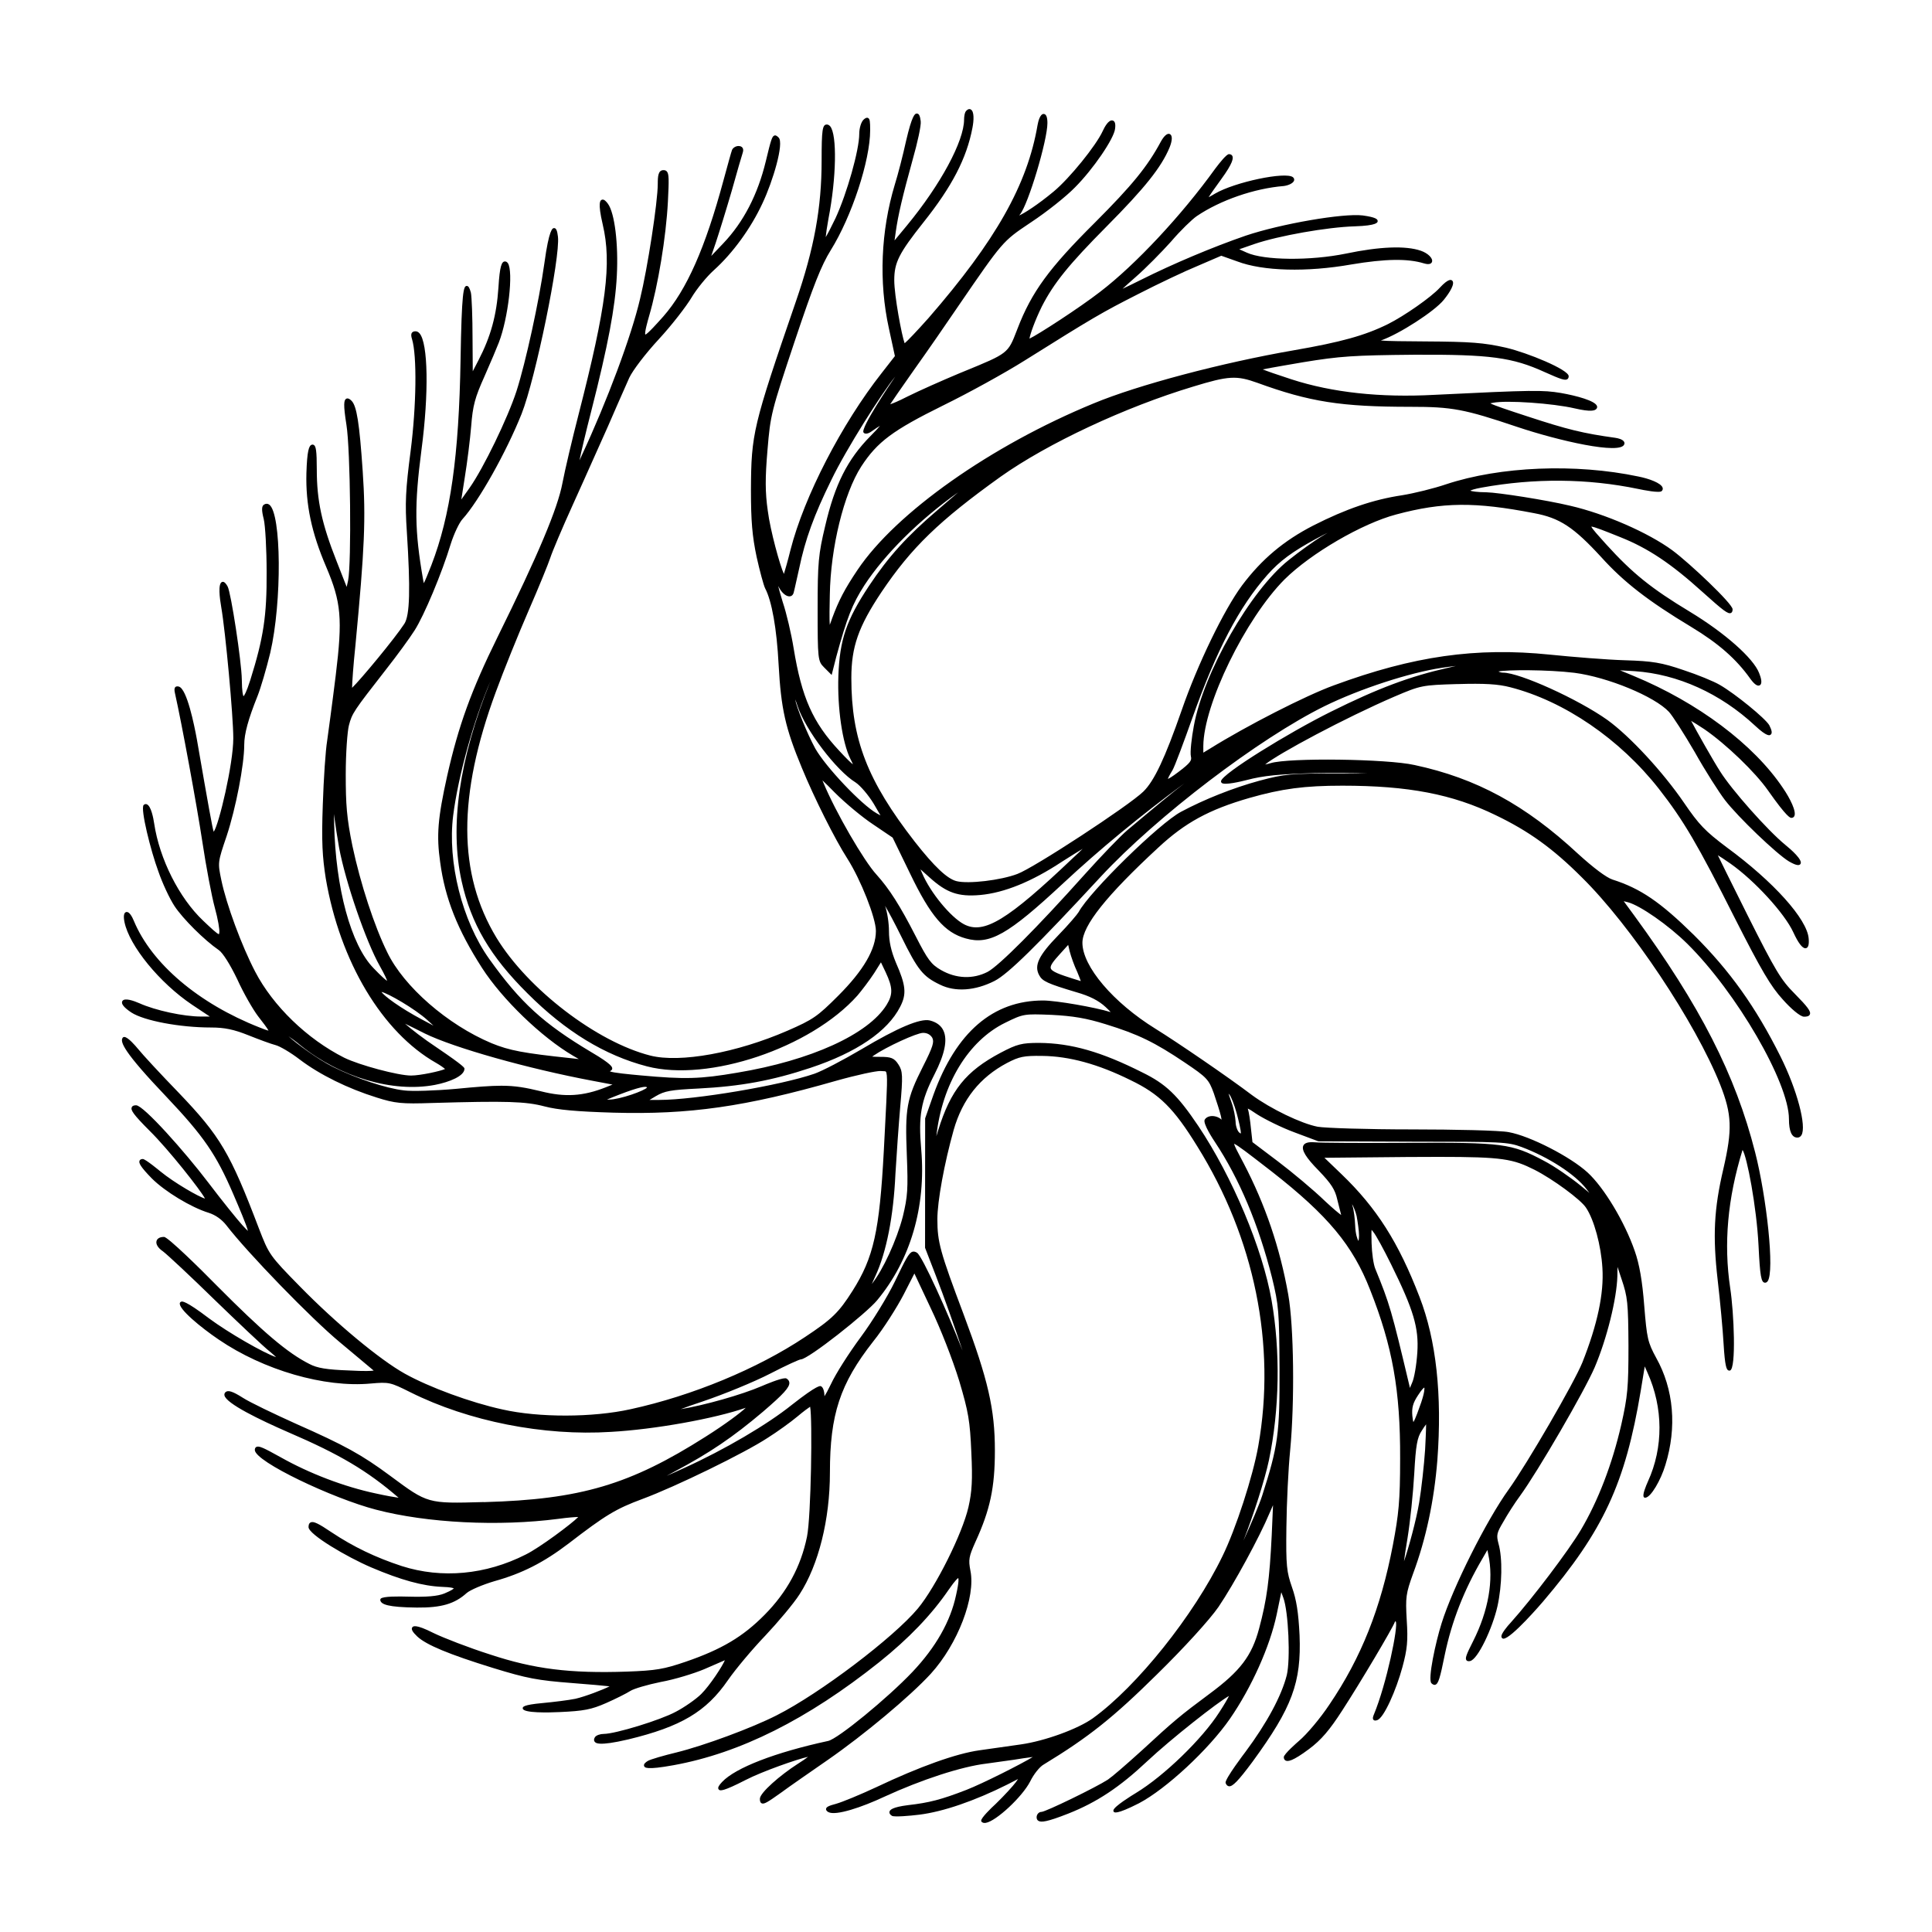
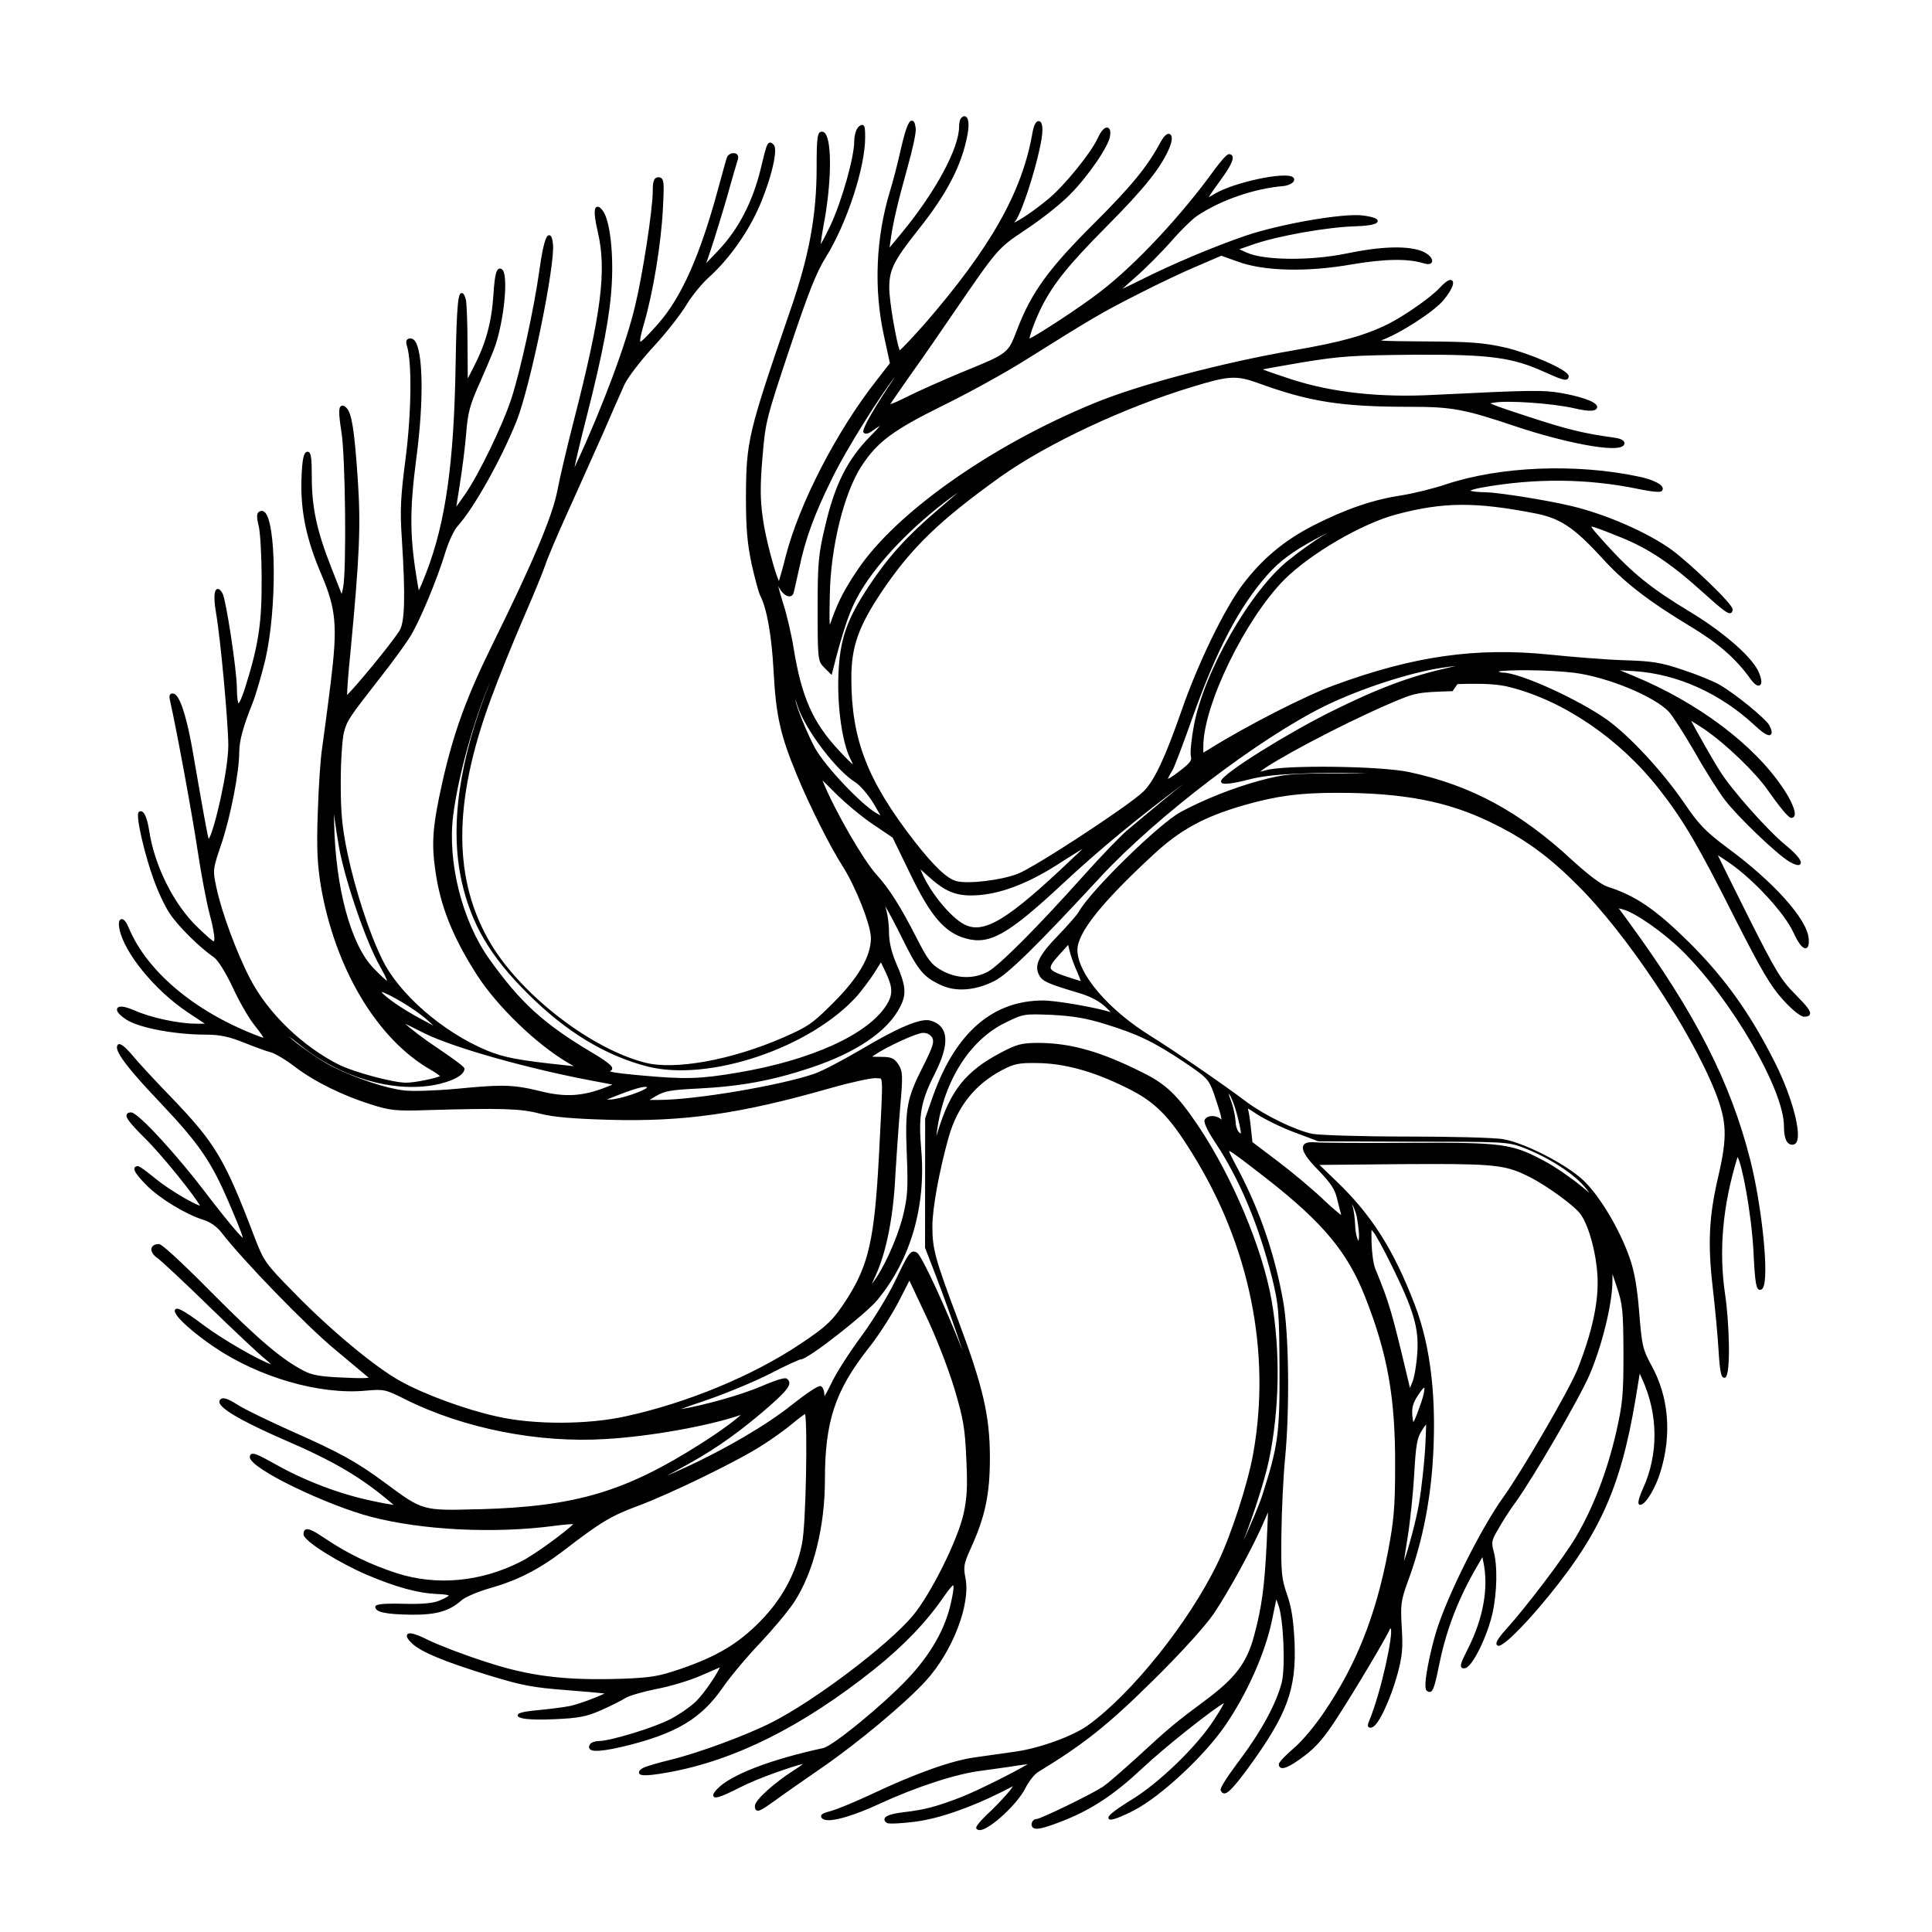
<svg xmlns="http://www.w3.org/2000/svg" fill="#000000" width="800px" height="800px" version="1.1" viewBox="144 144 512 512">
-   <path d="m530.25 325.29c7.25-0.215 10.77 0 13.996 0.84 14.305 3.668 29.031 13.73 39.379 26.922 6.539 8.363 10.297 14.766 20.117 34.258 7.047 13.887 9.551 18.121 12.727 21.582 1.996 2.258 4.57 4.543 5.617 4.543 0.641 0 1.32-0.07 1.547-0.605 0.324-0.777-0.543-1.965-4.055-5.527-3.586-3.582-5.094-6.09-12.391-20.621-5.238-10.48-7.234-14.559-7.941-16.031 0.66 0.398 1.758 1.102 3.324 2.203 6.43 4.523 14.379 13.211 16.68 18.219 1.293 2.805 2.367 4.223 3.195 4.223 0.059 0 0.117-0.004 0.176-0.02 0.605-0.156 0.828-0.961 0.699-2.527-0.367-5.144-9.305-15.098-21.73-24.203-5.75-4.328-7.332-5.984-11.309-11.805-5.606-8.195-14.344-17.633-20.312-21.949-7.742-5.5-23.242-12.531-27.629-12.531-0.488 0-0.945-0.152-1.238-0.309 2.195-0.488 13.082-0.508 20.133 0.348 8.836 1.145 21.246 6.266 25.055 10.352 0.938 1.008 4.012 5.801 6.848 10.676 2.801 5.008 6.402 10.621 8.004 12.715 3.422 4.457 13.734 14.34 16.988 16.262 1.723 0.988 2.644 1.195 3.008 0.664 0.719-1.047-2.559-3.891-4-5.059-4.715-3.859-14.246-14.602-17.297-19.492-1.773-2.742-6.312-10.766-7.672-13.383 0.75 0.441 1.961 1.199 3.508 2.215 5.758 3.961 13.473 11.383 16.852 16.207 5.117 7.285 5.918 7.285 6.219 7.285 0.336 0 0.605-0.156 0.754-0.441 0.637-1.203-1.117-4.719-3.008-7.477-7.738-11.539-22.523-22.637-39.551-29.691l-3.617-1.492 3.879 0.227c11.402 0.777 22.723 5.898 31.883 14.426 3.273 3.066 3.891 2.594 4.156 2.394 0.453-0.344 0.344-1.109-0.371-2.504-1.082-1.848-9.039-8.332-13.094-10.672-1.629-0.961-5.977-2.734-9.684-3.949-5.738-1.965-8.188-2.371-15.422-2.586-4.875-0.145-13.898-0.875-19.91-1.492-19.59-2-36.164 0.363-57.27 8.137-7.418 2.691-23.062 10.68-32.828 16.766l-1.773 1.074v-1.75c0.07-11 11.133-33.695 21.527-44.164 7.027-6.949 20.582-14.828 29.598-17.211 12.34-3.301 20.863-3.371 36.5-0.348 6.812 1.266 10.469 3.656 17.805 11.633 5.984 6.637 12.461 11.652 23.859 18.512 7.254 4.383 11.949 8.504 15.699 13.785 1.055 1.441 1.883 2.023 2.481 1.684 0.77-0.43 0.324-2.012-0.18-3.254-1.535-3.934-9.062-10.602-18.312-16.207-10.254-6.184-15.234-10.191-22.203-17.875l-0.188-0.207c-1.875-2.074-3.512-3.883-3.769-4.504 0.77 0.016 3.652 1.176 7.535 2.734l0.203 0.082c7.324 2.918 13.422 6.992 21.746 14.523 5.562 5.004 6.758 5.879 7.508 5.559 0.453-0.203 0.453-0.777 0.453-0.996 0-1.473-11.453-12.281-15.961-15.613-6.418-4.707-17.801-9.672-27.051-11.809-6.449-1.543-19.09-3.5-22.156-3.57-2.664-0.031-3.914-0.262-4.352-0.43 0.281-0.156 1.031-0.457 2.996-0.812 14.078-2.551 28.043-2.43 41.504 0.352 1.352 0.289 5.793 1.18 6.258 0.539 0.242-0.238 0.316-0.539 0.223-0.852-0.383-1.258-3.629-2.43-6.465-2.988-16.605-3.5-36.598-2.691-50.965 2.082-3.184 1.082-8.43 2.383-11.68 2.902-7.562 1.133-14.801 3.602-23.473 8.012-7.812 4.016-13.633 8.902-18.863 15.852-4.797 6.449-11.824 20.98-16 33.07-4.43 12.707-7.273 18.75-10.16 21.574-3.805 3.734-29.09 20.273-33.406 21.844-4.398 1.676-12.969 2.684-16.082 1.91-2.469-0.598-5.898-3.828-11.109-10.473-12.559-16.172-16.797-27.109-16.797-43.348 0-8.289 1.863-13.609 7.981-22.789 7.93-11.785 15.312-18.934 31.59-30.59 12.488-8.855 33-18.449 51.02-23.871 9.367-2.863 11.441-2.992 16.992-1.004 13.859 5.055 22.199 6.363 40.57 6.363 11.082 0 14.258 0.594 28.293 5.32 10.984 3.684 27.406 7.438 28.379 4.629 0.098-0.223 0.082-0.469-0.047-0.684-0.367-0.66-1.605-0.941-2.316-1.047-8.531-1.18-12.664-2.188-23.293-5.68-5.199-1.699-8.832-2.906-9.836-3.465 0.176-0.047 0.422-0.09 0.746-0.145 3.547-0.715 15.871 0.141 21.633 1.492 4.281 0.992 5.297 0.574 5.688 0.18 0.227-0.223 0.301-0.504 0.207-0.789-0.449-1.41-5.445-2.754-9.598-3.481-4.746-0.777-7.18-0.805-33.543 0.5-14.281 0.77-27-0.605-37.812-4.109-4.137-1.34-6.519-2.188-7.633-2.637 2.301-0.465 8.434-1.512 10.699-1.898 9.766-1.602 13.336-1.844 29.422-1.988 20.191-0.105 26.031 0.707 34.59 4.594 4.273 1.918 5.391 2.281 6.004 1.891 0.363-0.23 0.363-0.664 0.363-0.805 0-1.723-10.871-6.207-16.672-7.559-5.844-1.316-9.246-1.578-21.375-1.648-5.336-0.031-9.949-0.07-11.738-0.246 0.016-0.004 0.031-0.012 0.047-0.016 4.856-1.691 14.172-7.707 16.617-10.727 1.637-2 3.082-4.398 2.246-5.129-0.215-0.188-0.852-0.742-3.316 1.926-2.258 2.465-9.305 7.402-13.703 9.602-6.109 3.019-12.41 4.769-24.957 6.941-19.039 3.293-41.324 9.203-52.984 14.051-27.242 11.199-52.406 28.938-62.625 44.145-3.406 5.074-4.973 8.07-6.734 12.836-0.117 0.344-0.395 1.168-0.625 1.727-0.125-1.461-0.051-5.129 0.012-7.934 0.207-12.543 3.715-26.867 8.34-34.047 4.258-6.523 8.309-9.547 21.715-16.172 6.664-3.266 16.363-8.605 21.609-11.91 18.156-11.383 20.41-12.695 30.016-17.574 5.41-2.781 12.555-6.16 15.926-7.535l6.137-2.644 4.266 1.516c6.785 2.57 18.355 2.883 30.172 0.801 9.039-1.516 14.984-1.605 19.266-0.293 1.598 0.48 2.031-0.051 2.144-0.414 0.297-0.926-1.098-2.301-2.984-2.941-3.996-1.375-10.863-1.113-19.852 0.77-9.453 1.93-21.711 1.805-26.254-0.262l-1.984-0.891 4.012-1.395c6.438-2.195 19.332-4.469 26.52-4.68 6.074-0.195 6.121-1.055 6.141-1.371 0.023-0.504-0.438-1.031-3.965-1.516-5.144-0.637-21.645 2.211-31 5.356-8.629 2.973-19.211 7.426-27.605 11.629-2.266 1.133-3.949 1.941-5.039 2.449 0.734-0.684 1.84-1.684 3.387-3.039 2.754-2.394 6.957-6.676 9.438-9.441 2.555-2.996 5.594-5.918 6.832-6.769 6.223-4.219 15.266-7.352 23.051-7.981 1.125-0.141 2.414-0.656 2.731-1.395 0.117-0.359 0.016-0.699-0.281-0.938-1.926-1.562-15.426 1.289-20.637 4.336-0.551 0.328-1.246 0.734-1.707 0.969 0.473-0.82 1.75-2.578 3.269-4.691 3.269-4.469 3.285-5.703 3.012-6.246-0.109-0.215-0.352-0.484-0.898-0.484-0.625 0-2.328 2.102-3.652 3.863-8.906 12.375-21.148 25.473-30.469 32.605-5.461 4.242-16.57 11.422-18.742 12.426 0.152-1.129 1.426-4.758 3.281-8.535 3.168-6.191 7.184-11.141 17.164-21.199 10.117-10.188 14.48-15.66 16.676-20.914 0.762-1.891 0.789-3.219 0.082-3.559-0.625-0.312-1.512 0.398-2.402 2.019-3.531 6.574-7.613 11.578-17.445 21.418-12.184 12.102-16.785 18.41-20.523 28.113l-0.223 0.578c-2.312 5.992-2.312 5.992-13.879 10.73l-1.426 0.586c-4.379 1.84-10.488 4.535-13.699 6.137-2.293 1.176-3.773 1.785-4.516 2.016 0.766-1.188 2.848-4.156 5.023-7.266l1.324-1.891c3.758-5.269 8.766-12.539 11.035-15.887l0.746-1.09c11.695-17.055 11.695-17.055 18.828-21.844l0.473-0.316c4.055-2.68 9.227-6.793 11.523-9.16 4.852-4.852 10.422-13.023 10.645-15.598 0.168-1.25-0.039-1.965-0.613-2.133-1.125-0.332-2.227 1.84-2.664 2.781-1.754 3.856-8.797 12.543-13 16.031-4.219 3.512-7.848 5.805-9.148 6.348 0.059-0.074 0.125-0.16 0.211-0.262 2.18-2.613 7.281-19.602 7.281-24.238 0-1.535-0.316-2.348-0.941-2.402-0.02 0-0.047-0.004-0.066-0.004-0.961 0-1.441 2.023-1.602 2.91-2.695 15.82-11.062 30.641-28.883 51.152-3.336 3.738-5.578 6.066-6.344 6.707-0.762-1.953-2.754-12.66-2.754-16.707 0-4.695 1.23-7.133 7.75-15.355 7.566-9.496 11.441-16.977 12.965-25.016 0.398-2.031 0.492-4.383-0.434-4.875-0.172-0.137-0.602-0.238-1.152 0.297-0.492 0.406-0.625 1.664-0.625 2.348 0 5.727-6.227 17.281-15.148 28.098l-3.281 3.961 0.316-2.242c0.637-4.523 1.742-9.234 4.543-19.387 1.152-4.035 2.246-8.879 2.074-9.977-0.172-1.406-0.453-1.988-0.973-2.016-0.031 0-0.055-0.004-0.086-0.004-0.465 0-1.223 0.371-2.82 7.254-0.82 3.762-2.16 8.953-2.988 11.578-3.703 12.281-4.266 25.801-1.57 38.074l1.598 7.371-3.449 4.418c-10.664 13.543-20.621 32.84-24.215 46.918-0.75 3.031-1.457 5.453-1.754 6.394-1.008-2.082-3.621-11.551-4.273-16.75-0.699-4.871-0.715-8.645-0.07-16.152 0.77-9.273 0.973-10.078 7.176-28.676 5.012-14.969 7.074-20.168 9.574-24.203 5.566-8.922 10.453-23.789 10.453-31.809 0-2.309-0.074-3.019-0.57-3.246-0.387-0.188-0.785 0.105-1.125 0.398-0.676 0.586-1.199 2.273-1.199 3.844 0 4.231-3.238 15.715-6.297 22.34-1.188 2.481-2.07 4.141-2.59 5.004 0.086-0.957 0.324-2.66 0.734-4.906 2.098-10.793 2.309-22.227 0.457-24.469-0.324-0.395-0.672-0.473-0.902-0.473-1.164 0-1.371 1.43-1.371 9.562 0 12.484-1.977 23.301-6.82 37.332-11.391 33.121-11.84 34.988-11.91 49.969 0 8.203 0.336 12.184 1.508 17.738 0.82 3.699 1.848 7.492 2.242 8.289 1.789 3.367 3.098 10.758 3.586 20.277 0.645 11.707 1.789 16.812 6.156 27.32 3.254 7.926 8.77 18.941 12.062 24.059 3.531 5.535 7.562 15.742 7.562 19.164 0 4.828-3.269 10.449-9.996 17.18-5.508 5.508-6.637 6.289-13.418 9.25-13.523 5.879-28.484 8.59-36.355 6.602-14.188-3.598-32.484-17.609-40.785-31.23-10.258-16.949-10.312-37.641-0.18-65.113 2.023-5.543 5.953-15.277 8.746-21.699 2.578-5.918 5.188-12.293 5.715-13.922 0.457-1.445 3.047-7.633 6.035-14.199 1.727-3.797 3.926-8.73 5.898-13.145 1.273-2.867 2.457-5.516 3.359-7.512 1.496-3.477 3.445-7.91 5.621-12.809 0.918-1.977 4.352-6.465 7.836-10.227 3.543-3.836 7.34-8.801 8.664-11.027 1.359-2.289 4.066-5.602 5.91-7.246 5.027-4.523 9.855-11.168 12.906-17.773 2.746-5.801 5.754-15.895 4.273-17.375-0.348-0.352-0.715-0.676-1.098-0.555-0.664 0.188-0.938 1.125-2.316 6.856-2.125 8.785-5.898 16.082-11.23 21.688l-3.223 3.379 1.152-3.356c0.922-2.766 2.856-9.008 4.281-13.906 1.359-4.934 2.711-9.48 2.91-10.09 0.188-0.562 0.168-1.012-0.066-1.336-0.211-0.297-0.574-0.449-1.078-0.449-0.715 0-1.512 0.52-1.699 1.082-0.199 0.496-1.105 3.809-2.273 8.086-4.816 17.844-9.734 28.953-15.941 36.016-1.371 1.535-4.223 4.734-4.75 4.777-0.277-0.441 0.641-3.641 0.984-4.848 2.398-8.188 4.504-20.953 4.996-30.348 0.297-5.863 0.309-7.418-0.309-8.055-0.273-0.281-0.613-0.316-0.855-0.316-1.406 0-1.523 1.582-1.523 3.656 0 4.793-2.715 22.441-4.691 30.461-2.297 9.84-8.672 26.938-15.496 41.586-0.152 0.332-0.352 0.777-0.555 1.211 0.379-1.969 1.719-7.644 3.117-13.062 4.449-17.434 6.348-27.492 6.777-35.891 0.438-8.41-0.57-16.594-2.352-19.039-0.465-0.637-1.062-1.324-1.656-1.055-0.336 0.156-1.137 0.523 0.277 6.559 2.414 10.277 0.973 21.559-6.402 50.305-1.707 6.621-3.629 14.777-4.277 18.184-1.273 6.769-6.418 18.988-17.207 40.844-6.969 14.148-10.332 23.422-13.34 36.754-2.504 11.285-2.867 15.785-1.855 22.914 1.273 9.523 4.59 17.891 11.09 27.996 5.387 8.359 15.758 18.359 24.121 23.266l1.527 0.887-2.152-0.238c-12.539-1.328-16.262-2.035-20.965-3.961-11.664-4.891-23.293-15.027-27.648-24.098-3.414-6.898-7.117-18.223-9.227-28.18-1.527-7.426-1.773-11.062-1.773-18.938 0-5.754 0.441-11.473 0.836-13.004 0.84-3.215 1.211-3.769 9.828-14.816 2.836-3.598 6.301-8.34 7.57-10.352 2.543-3.965 7.289-15.297 9.578-22.879 0.863-2.727 2.262-5.691 3.129-6.625 4.297-4.727 11.613-17.754 15.66-27.887 3.699-9.387 10.277-41.43 9.637-46.965-0.188-1.629-0.473-2.266-1.004-2.273h-0.023c-0.406 0-1.32 0.188-2.57 9.309-1.406 10.07-4.934 26.227-7.391 33.902-2.363 7.227-8.742 20.383-12.414 25.609-0.848 1.215-1.641 2.324-2.207 3.109 0.242-1.641 0.676-4.352 0.902-5.75 0.664-4.066 1.43-10.207 1.715-13.703 0.422-5.441 0.984-7.535 3.527-13.195 1.633-3.684 3.34-7.75 3.785-8.918 2.508-6.438 3.926-18.848 2.41-21.07-0.258-0.371-0.559-0.453-0.766-0.453-0.855 0-1.387 1.102-1.734 6.906-0.492 7.379-2.023 12.973-5.297 19.289l-1.508 2.91-0.059-8.793c0-5.394-0.207-11.023-0.441-12.066-0.316-1.113-0.594-1.762-1.082-1.762-0.02 0-0.051 0-0.074 0.004-0.781 0.105-1.281 1.465-1.578 19.52-0.43 25.578-2.672 41.359-7.734 54.48-0.855 2.16-1.613 4.074-2.012 4.781-0.07-0.277-0.137-0.664-0.18-0.938-2.258-12.988-2.344-19.738-0.43-34.422 1.984-15 1.758-28.266-0.52-30.859-0.316-0.359-0.676-0.543-1.066-0.543-0.449 0-0.754 0.125-0.945 0.383-0.312 0.422-0.168 1.082 0.02 1.672 1.34 4.367 1.168 17.68-0.367 29.676-1.34 10.223-1.512 13.816-1.004 21.363 0.977 15.285 0.797 22.133-0.648 24.406-2.519 3.879-11.652 14.879-13.863 16.984 0.023-1.543 0.324-5.894 0.887-11.254 2.453-25.832 2.781-33.598 1.926-46.199-0.867-12.715-1.582-17.242-2.957-18.617-0.223-0.227-0.832-0.82-1.387-0.551-0.648 0.332-0.828 1.496 0.035 6.926 1.059 6.559 1.371 36.672 0.434 41.297l-0.371 1.652-2.68-6.832c-3.914-9.906-5.238-16.031-5.238-24.285 0-5.043-0.242-6.102-0.746-6.469-0.172-0.125-0.398-0.156-0.605-0.086-0.734 0.246-1.219 1.594-1.402 7.543-0.211 8.332 1.355 15.75 5.231 24.793 4.004 9.41 4.383 13.719 2.539 28.789-0.945 7.707-2.144 16.398-2.277 17.355-0.418 2.504-0.922 9.906-1.148 16.852-0.363 10.02-0.109 13.84 0.785 19.59 3.762 22.059 14.969 40.793 29.242 48.895 1.16 0.664 2.016 1.293 2.371 1.613-1.195 0.562-6.551 1.738-9.02 1.738-3.394 0-13.652-2.742-17.703-4.727-9.824-4.949-18.871-13.699-23.617-22.836-3.578-6.867-7.586-17.719-8.938-24.184-0.984-4.715-0.984-4.715 1.41-11.77 2.43-7.367 4.648-18.863 4.648-24.117 0-2.934 1.059-6.805 3.531-12.957 0.836-2.098 2.344-7.231 3.367-11.445 3.129-13.477 2.969-36.965-0.277-39.266-0.418-0.309-0.906-0.301-1.352-0.02-0.676 0.383-0.707 1.457-0.105 3.836 0.418 1.676 0.77 8.098 0.77 14.012 0.07 11.598-0.82 17.488-4.324 28.652-1.066 3.34-1.598 4.125-1.805 4.309-0.125-0.215-0.414-1.09-0.449-4.484-0.074-4.707-2.84-22.863-3.75-24.598-0.336-0.625-0.887-1.441-1.48-1.211-1.137 0.398-0.625 4.336-0.223 6.648 1.137 6.543 3.199 28.957 3.199 34.754 0 6.848-3.828 23.016-5.195 24.801-0.359-1.098-1.344-6.516-4.449-24.445-0.73-3.977-2.629-13.348-4.754-14.02-0.145-0.039-0.625-0.18-0.945 0.109-0.332 0.316-0.289 0.902-0.105 1.688 1.793 7.984 5.734 29.355 7.262 39.422 0.969 6.453 2.469 14.395 3.281 17.348 0.863 3.109 1.316 5.926 1.199 6.609-0.051 0.344-0.105 0.438-0.082 0.438-0.43 0-2.344-1.82-4.195-3.578-6.359-6.004-11.578-16.363-12.988-25.77-0.207-1.391-0.812-4.68-1.98-5.094-0.281-0.102-0.551-0.039-0.812 0.203-0.91 1.004 1.891 12.176 3.906 17.609 1.039 3.039 2.941 7.133 4.246 9.129 2.207 3.379 7.93 9.074 11.777 11.715 1.047 0.719 2.957 3.738 4.856 7.672 1.688 3.75 4.219 8.105 5.527 9.828 1.281 1.652 2.5 3.223 2.785 3.836-0.48-0.09-1.543-0.508-2.418-0.855-16.105-6.328-28.535-16.871-33.258-28.203-0.465-1.117-1.152-2.387-1.891-2.387-0.059 0-0.121 0.012-0.188 0.031-0.586 0.176-0.73 1.066-0.418 2.648 1.285 6.301 9.309 16.117 17.887 21.887l4.731 3.148h-2.305c-4.625 0-12.117-1.613-16.367-3.527-1.465-0.637-3.984-1.559-4.527-0.543-0.367 0.68 0.434 1.684 2.394 2.992 3.367 2.191 12.852 3.981 21.141 3.981 3.547 0 6.027 0.516 9.828 2.035 2.719 1.09 6.102 2.348 7.309 2.648 1.02 0.258 3.84 1.863 6.414 3.848 5.273 3.988 12.688 7.648 20.332 10.027 4.863 1.547 6.644 1.723 14.723 1.445 19.75-0.574 24.754-0.418 29.805 0.918 3.481 0.906 8.422 1.352 18.238 1.648 20.062 0.559 34.918-1.559 58.859-8.414 5.769-1.629 10.594-2.629 11.855-2.629 0.07 0 0.125 0 0.176 0.012 0.238 0.023 0.453 0.031 0.645 0.035 0.367 0.004 0.523 0.016 0.621 0.117 0.535 0.574 0.348 4.133-0.203 14.695l-0.328 6.332c-1.148 21.301-2.691 28.227-8.277 37.055-3.664 5.777-5.43 7.5-12.637 12.277-12.602 8.398-29.855 15.543-46.152 19.098-10.066 2.238-24.375 2.262-34.016 0.07-8.316-1.805-19.445-5.891-25.887-9.5-6.613-3.691-18.289-13.395-27.754-23.078-8.117-8.258-8.223-8.523-10.883-15.391-7.637-20.059-10.223-24.434-21.305-36.012-4.746-4.902-9.422-9.941-10.871-11.73-0.418-0.508-2.516-2.996-3.492-2.996h-0.059c-0.188 0.02-0.336 0.125-0.402 0.258-0.68 1.055 0.258 3.684 11.652 15.633 9.844 10.402 13.141 15.199 17.652 25.664 1.543 3.594 3.586 8.367 3.918 9.844-0.309-0.266-0.785-0.766-1.438-1.484-1.355-1.484-5.422-6.519-9.098-11.367-6.133-8.074-17.125-20.445-19.094-20.445-0.23 0-0.941 0-1.16 0.535-0.309 0.73 0.316 1.812 4.812 6.301 4.902 4.836 13.488 15.703 14.602 17.887-1.637-0.438-8.105-4.16-11.82-7.195-0.039-0.031-3.953-3.293-4.66-3.293-0.555 0-0.777 0.246-0.867 0.453-0.246 0.59 0.207 1.578 3.238 4.68 3.512 3.512 10.43 7.699 15.105 9.133 1.77 0.562 3.465 1.762 4.656 3.289 5.644 7.344 22.523 24.754 30.113 31.035l2.211 1.848c3.098 2.578 5.836 4.863 6.731 5.637-0.598 0.098-2.207 0.207-6.555-0.035-5.894-0.211-8.449-0.629-10.523-1.738-5.758-2.91-12.176-8.352-24.539-20.789-4.106-4.195-12.922-12.863-13.941-12.863-1.512 0-1.895 0.734-1.988 1.055-0.258 0.84 0.398 1.898 1.688 2.762 1.125 0.84 7.25 6.543 13.777 12.93 5.965 5.769 12.938 12.395 14.617 13.695 0.734 0.598 1.254 1.078 1.598 1.422-3.223-1.062-12.641-6.457-17.863-10.344-6.191-4.707-7.031-4.449-7.266-4.363-0.176 0.051-0.309 0.168-0.363 0.336-0.539 1.516 5.668 6.586 10.254 9.691 11.898 8.121 28.098 12.82 40.336 11.668 4.856-0.422 5.144-0.352 10.48 2.309 15.434 7.719 35.367 11.648 53.16 10.504 11.488-0.637 27.387-3.481 35.73-6.383-1.355 1.301-5.406 4.359-10.672 7.68-20.008 12.715-33.137 16.602-58.555 17.316l-0.441-0.008c-14.629 0.414-14.621 0.406-24.379-6.828l-0.215-0.16c-7.535-5.578-11.977-8.027-24.992-13.785-5.672-2.559-12.211-5.68-14.051-6.883-2.684-1.703-3.93-2.098-4.602-1.445-0.215 0.215-0.309 0.508-0.246 0.816 0.406 2.168 9.406 6.508 16.887 9.77 13.664 5.879 20.934 10.176 29.27 17.371-1.133-0.152-3.25-0.523-6.039-1.137-8.383-1.777-17.609-5.297-25.316-9.648-4.602-2.562-5.723-3.047-6.383-2.664-0.246 0.145-0.371 0.414-0.371 0.785 0 3.09 20.773 12.879 32.113 15.82 13.527 3.543 32.504 4.492 48.355 2.43 2.484-0.348 4.434-0.48 5.25-0.492-1.629 1.707-10.262 8.16-13.949 9.965-10.566 5.356-22.215 6.434-32.824 3.043-6.926-2.266-12.828-5.106-18.566-8.922-3.566-2.418-4.891-3.027-5.606-2.637-0.484 0.25-0.535 0.832-0.535 1.238 0 1.941 10.203 7.934 16.609 10.672 7.875 3.356 13.668 4.941 18.793 5.16 2.309 0.074 2.926 0.301 3.09 0.402-0.109 0.145-0.578 0.551-2.516 1.359-1.785 0.719-4.637 0.957-9.527 0.828-2.504-0.074-6.742-0.117-7.316 0.539-0.105 0.109-0.145 0.258-0.117 0.418 0.223 1.098 1.961 1.855 9.691 1.941 6.484 0.059 10.027-0.977 13.211-3.863 0.945-0.812 4.238-2.215 7.336-3.129 7.336-2.047 13.027-4.934 19.633-9.961 9.84-7.578 12.594-9.234 19.629-11.84 8.785-3.254 27.09-12.184 33.18-16.199 2.465-1.551 6.07-4.141 7.875-5.656 1.57-1.328 2.871-2.266 3.352-2.578 0.641 3.027 0.262 29.145-0.832 34.469-1.629 7.914-5.301 14.68-11.23 20.676-5.723 5.801-11.395 9.168-20.922 12.438-5.812 1.984-7.848 2.328-15.559 2.613-15.113 0.516-24.633-0.684-36.258-4.535-5.578-1.77-12.367-4.41-14.965-5.672-4.969-2.519-5.477-1.789-5.668-1.516-0.344 0.488 0.051 1.211 1.32 2.414 2.387 2.231 8.395 4.731 20.082 8.344 9.02 2.769 11.77 3.289 21.02 4 4.488 0.332 8.297 0.699 9.871 0.867-1.699 0.871-6.434 2.699-9.07 3.301-1.75 0.363-5.805 0.863-8.711 1.133-5.301 0.484-5.262 1.047-5.234 1.43 0.09 1.258 6.871 1.098 9.77 0.957 6.43-0.289 8.383-0.664 12.312-2.383 2.606-1.152 5.441-2.574 6.457-3.231 0.906-0.586 4.519-1.648 8.055-2.367 3.734-0.672 8.863-2.273 11.473-3.371 2.316-1.012 4.535-1.969 5.5-2.387-0.656 1.57-3.91 6.606-6.273 8.961-1.355 1.352-4.504 3.547-6.75 4.707-4.039 2.191-16.012 5.863-19.113 5.863-0.855 0-1.984 0.344-2.316 0.891-0.344 0.555-0.227 0.926-0.07 1.148 0.258 0.348 0.902 1.301 8.883-0.578 14-3.375 20.672-7.332 26.426-15.672 2.035-2.949 6.523-8.293 10.004-11.922 3.18-3.379 7.422-8.375 9.008-10.879 5.031-7.769 8.039-19.82 8.039-32.25 0-15.41 2.676-23.523 11.453-34.723 2.769-3.426 6.352-9.133 8.082-12.453l2.852-5.582 4.301 9.133c2.625 5.461 5.82 13.617 7.594 19.383 2.438 8.219 2.832 10.516 3.195 18.918 0.344 7.219 0.176 10.332-0.77 14.496-1.617 7.031-8.625 21.078-13.383 26.828-6.445 7.734-26.016 22.555-37.406 28.312-6.531 3.336-19.215 8.035-26.617 9.863-3.184 0.766-6.891 1.82-7.586 2.258-0.551 0.344-1.16 0.812-0.957 1.336 0.152 0.395 0.422 1.125 7.777-0.215 17.637-3.199 35.465-12.121 54.492-27.277 7.859-6.289 13.895-12.582 18.445-19.234 1.914-2.785 2.473-3.043 2.519-3.09 0.086 0.105 0.289 0.75-0.559 4.508-1.48 6.977-5.375 13.84-11.586 20.395-6.602 6.953-19.73 17.703-22.305 18.262-14.055 3.043-24.566 7.106-28.109 10.863-0.801 0.852-1.27 1.516-0.926 1.969 0.344 0.469 1.129 0.605 7.215-2.516 4.402-2.266 13.68-5.508 16.484-6.109-0.574 0.453-1.543 1.133-2.766 1.895-4.625 2.969-10 7.644-10 9.219 0 0.469 0.035 0.984 0.449 1.195 0.641 0.336 1.586-0.266 5.074-2.742 2.188-1.621 7.785-5.496 12.281-8.609l0.102-0.07c9.648-6.676 21.941-16.953 27.402-22.914 7.125-7.84 11.926-20.348 10.484-27.312-0.555-2.918-0.418-3.699 1.328-7.602 3.906-8.523 5.16-14.41 5.16-24.223 0-10.969-1.785-18.727-8.289-36.094-6.238-16.566-6.953-19.16-6.953-25.215 0-4.766 1.82-14.727 4.328-23.68 2.328-8.117 6.949-13.91 14.121-17.715 3.266-1.703 4.481-1.945 9.297-1.879 7.203 0.07 14.879 2.176 23.477 6.438 7.656 3.688 11.445 7.453 17.648 17.516 15.191 24.379 20.934 52.586 16.176 79.414-1.422 8.062-5.953 21.992-9.508 29.234-7.578 15.648-22.66 34.512-34.344 42.934-3.961 2.836-12.66 6-18.988 6.914-3.059 0.43-8.047 1.137-11.027 1.566-6.144 0.848-15.871 4.324-27.383 9.785-4.281 1.996-8.941 3.918-10.621 4.394-1.98 0.523-2.606 0.84-2.672 1.352-0.066 0.457 0.406 0.734 0.59 0.84 1.934 1.094 9.02-1.328 14.801-4.039 9.934-4.574 20.566-8.027 27.094-8.801 1.215-0.176 2.57-0.363 3.883-0.543 2.418-0.332 4.711-0.648 5.945-0.875 1.148-0.168 1.93-0.266 2.465-0.332-3.066 1.879-13.262 7.027-17.613 8.723-6.621 2.562-9.793 3.391-15.434 4.035-4.18 0.523-4.812 1.25-4.926 1.75-0.09 0.395 0.125 0.754 0.68 1.098 0.672 0.336 4.769-0.016 7.188-0.316 6.328-0.781 14.637-3.629 23.41-8.016l2.793-1.441-0.559 0.812c-0.73 0.992-3.059 3.559-5.359 5.785-1.32 1.199-3.824 3.664-3.844 4.414l0.012 0.223 0.117 0.117c0.191 0.191 0.453 0.293 0.777 0.293 0.102 0 0.195-0.004 0.301-0.023 2.734-0.43 9.668-6.887 11.773-10.977 0.906-1.867 2.492-3.875 3.562-4.473 11.945-7.266 18.414-12.418 30.117-23.977 7.059-6.922 13.875-14.398 16.219-17.789 4.062-5.981 10.902-18.555 13.551-24.91l0.906-2.066-0.344 7.945c-0.578 11.793-1.293 17.105-3.332 24.703-1.926 7.262-4.988 11.305-13.109 17.312-7.82 5.805-9.492 7.203-17.906 14.973-4.535 4.106-7.926 7.023-9.062 7.793-3.16 2.055-16.48 8.531-17.594 8.555-0.711 0-1.305 0.66-1.305 1.445 0 0.504 0.238 0.77 0.434 0.906 0.73 0.488 2.262 0.348 7.984-1.906 7.551-2.992 13.586-6.992 20.844-13.82 6.394-5.996 18.777-15.723 21.723-17.348-0.379 0.77-1.23 2.262-2.578 4.332-4.527 7.082-14.645 16.879-22.094 21.387-0.957 0.578-5.773 3.535-5.961 4.574-0.031 0.145 0.004 0.289 0.066 0.359 0.137 0.23 0.559 0.918 6.695-2.207 7.211-3.789 18.484-14.258 24.129-22.41 5.723-8.293 10.586-19.133 12.379-27.625l1.223-5.894 0.539 1.465c1.355 3.641 1.914 16.289 0.918 20.496-1.395 5.512-5.297 12.746-10.973 20.367-0.055 0.07-5.438 7.133-5.254 8.188 0.188 0.535 0.48 0.836 0.871 0.898 0.953 0.16 2.457-1.355 6.273-6.492 10.52-14.41 12.965-20.992 12.465-33.562-0.297-6.016-0.82-9.34-2.012-12.707-1.387-4.012-1.621-5.551-1.477-15.895 0.07-6.469 0.52-15.551 0.988-20.258 1.238-12.957 0.992-33.074-0.5-41.402-2.203-12.395-6.074-23.797-11.859-34.859l-0.488-0.922c-1.004-1.895-1.883-3.562-2.019-4.176 0.902 0.328 4.004 2.731 8.535 6.242l1.523 1.176c14.863 11.633 21.426 19.531 26.016 31.316 5.934 14.992 8.016 26.691 7.945 44.719 0 11.234-0.383 14.773-1.914 22.859-3.215 16.836-8.398 29.883-16.82 42.301-2.359 3.566-5.996 7.91-8.117 9.68-0.406 0.352-3.981 3.461-3.981 4.273 0 0.57 0.309 0.805 0.484 0.898 0.574 0.293 1.805 0.246 6.246-3.082 3.184-2.387 5.394-4.961 8.77-10.207 4.684-7.203 13.406-21.887 13.934-23.449 0.035-0.105 0.098-0.176 0.223-0.137 0.789 1.129-2.457 16.672-5.773 24.652-0.238 0.559-0.414 1.125-0.098 1.449 0.316 0.316 0.816 0.117 0.977 0.055 1.754-0.523 5.023-7.961 6.664-14.008 1.305-4.793 1.512-7.012 1.152-12.508-0.348-6.086-0.223-7.004 1.688-12.305 3.41-9.18 5.57-19.301 6.43-30.082 1.293-17.262-0.297-31.805-4.727-43.242-5.566-14.469-11.367-23.59-20.676-32.535l-4.523-4.344 21.93-0.207c3.141-0.02 5.914-0.031 8.383-0.031 16.984 0 19.629 0.555 25.336 3.41 4.898 2.484 12.297 7.93 13.668 10.055 2.133 3.148 4 10.02 4.348 15.977 0.43 6.777-1.316 14.969-5.309 25.039-2.188 5.391-14.602 26.793-19.539 33.676-5.875 8.137-14.852 26.051-17.785 35.492-1.559 4.953-3.703 14.812-2.68 15.836 0.152 0.152 0.586 0.559 1.027 0.402 0.797-0.238 1.246-1.664 2.523-7.996 1.84-8.82 5.09-17.125 9.934-25.375l1.352-2.336 0.23 1.16c1.473 6.785 0.039 14.969-4.027 23.027-1.82 3.57-2.144 4.516-1.762 5.023 0.273 0.359 0.766 0.258 0.945 0.223 2.055-0.344 5.977-8.742 7.281-14.531 1.238-5.617 1.367-12.742 0.281-16.555-0.609-2.309-0.492-2.848 1.246-5.773 1.117-2.012 3.117-5.125 4.465-6.938 4.707-6.453 17.078-27.766 19.77-34.039 3.223-7.566 5.863-18.199 6.012-24.207l0.035-2.41 1.078 3.234c1.605 4.746 1.762 6.238 1.828 17.68 0 11.012-0.211 13.355-1.91 20.922-2.414 10.48-6.117 20.117-10.711 27.875-3.211 5.422-12.914 18.242-18.535 24.496-1.047 1.102-2.523 2.973-2.523 3.68 0 0.418 0.266 0.559 0.379 0.605 0.051 0.02 0.105 0.031 0.172 0.031 2.047 0 10.156-9.445 10.508-9.859 15.98-18.777 21.781-31.285 25.867-55.797l1.066-6.5 0.707 1.605c4.219 9.34 4.266 19.863 0.141 28.883-0.574 1.285-1.484 3.523-1.117 4.09l0.188 0.215h0.207c1.484 0 4.18-4.766 5.344-8.672 3.094-9.992 2.223-20.082-2.449-28.414-2.215-4.09-2.453-5.117-3.152-13.738-0.504-6.555-1.273-11.043-2.516-14.547-2.648-7.672-8.137-16.812-12.488-20.801-4.559-4.195-15.305-9.699-20.895-10.699-2.262-0.469-14.793-0.727-25.426-0.727-12.453 0-23.281-0.371-25.211-0.707-4.344-0.828-12.488-4.758-17.434-8.402-6.379-4.836-20.008-14.133-25.52-17.539-11.238-6.953-19.402-16.555-19.402-22.816 0-4.535 6.387-12.543 20.098-25.215 7.113-6.613 13.426-10.062 24.129-13.156 8.652-2.469 14.645-3.258 24.676-3.258 17.445 0 29.199 2.258 40.566 7.793 8.828 4.238 15.246 8.867 22.898 16.523 12.949 12.742 30.082 38.398 36.652 54.906 3.109 7.914 3.254 11.887 0.836 22.348-2.484 10.602-2.848 17.754-1.5 29.469 0.656 5.613 1.359 13.203 1.566 16.922 0.352 5.941 0.785 6.699 1.195 6.961 0.156 0.102 0.328 0.125 0.508 0.066 1.672-0.523 1.043-15.34 0.047-21.852-1.762-11.754-0.695-23.719 3.258-36.57 0.004-0.012 0.012-0.02 0.012-0.035 1.164 1.688 3.723 15.055 4.238 25.355 0.398 8.176 0.695 9.828 1.734 9.828 0.172 0 0.43-0.059 0.656-0.352 1.953-2.519-0.293-22.504-3.281-34.152-5.238-20.621-14.547-38.832-32.102-62.867l-2.734-3.723 1.059 0.258c3.281 0.852 10.809 6.102 15.781 11.008 13.094 12.953 26.945 36.828 26.945 46.441 0 3.273 0.75 4.934 2.231 4.934 0.449 0 0.82-0.215 1.074-0.625 1.438-2.328-1.168-12.105-5.578-20.93-6.535-13.062-13.391-22.676-22.93-32.145-8.906-8.758-14.152-12.328-21.578-14.688-1.621-0.539-5.031-3.094-9.125-6.828-13.98-12.977-26.938-20.012-43.324-23.52-7.273-1.637-33.309-1.98-38.145-0.492-0.621 0.188-1.102 0.297-1.441 0.359 3.289-2.766 21.23-12.391 34.309-18.016 6.953-2.965 7.262-3.027 16.684-3.309zm-8.582 202.89c-0.277 4.121-0.973 10.395-1.566 13.984-0.77 4.664-2.871 12.312-4.027 15.602 0.172-1.387 0.492-3.527 0.934-6.152 0.695-4.273 1.496-11.957 1.785-17.129 0.414-7.488 0.766-9.5 2.004-11.359 0.418-0.684 0.828-1.266 1.137-1.664-0.008 1.633-0.188 5.332-0.266 6.719zm-0.203-16.477c0.055 0.25 0.102 1.168-0.84 3.988-0.48 1.375-1.547 4.43-2.066 5.18-0.07-0.215-0.168-0.664-0.266-1.602-0.203-2.195 0.152-3.488 1.516-5.531 0.984-1.539 1.473-1.934 1.656-2.035zm-13.977-41.793c0.141 0.168 0.316 0.398 0.457 0.574 0.676 0.801 2.746 4.586 4.727 8.609 5.934 12.012 7.359 16.801 6.938 23.305-0.227 3.406-0.828 6.867-1.391 8.066-0.16 0.398-0.398 0.969-0.578 1.352-0.051-0.203-0.102-0.43-0.125-0.578-4.742-19.98-5.25-21.723-9.062-31.031-0.469-1.148-0.898-4.121-0.969-6.769-0.039-1.652-0.059-2.941 0.004-3.527zm-3.965-3.648c0.293 1.602 0.629 3.906 0.629 5.117 0 0.871-0.086 1.301-0.145 1.496-0.289-0.43-0.789-1.859-0.871-4.074-0.074-1.773-0.352-4.231-0.73-5.281-0.039-0.156-0.074-0.289-0.102-0.402 0.375 0.586 0.914 1.898 1.219 3.144zm-6.113-181.79h-0.098l-0.012-0.004zm-42.688 63.645c0.559-0.887 3.144-7.859 5.305-13.961 6.438-18.047 12.379-29.355 19.859-37.824 3.254-3.672 6.656-6.184 13-9.602 1.102-0.59 2.152-1.145 2.949-1.535-0.5 0.316-1.125 0.699-1.828 1.098-1.637 1.023-5.508 3.727-8.504 6.144-10.105 8.016-22.555 29.785-25.125 43.949-0.586 3.109-1.031 6.977-0.777 8.07 0.281 1.066-0.105 1.707-3.352 4.16-1.703 1.285-2.43 1.688-2.746 1.809 0.082-0.281 0.352-0.906 1.219-2.309zm-64.371 28.422c4.508 4.074 7.602 5.152 13.387 4.648 6.402-0.574 13.695-3.543 21.676-8.816 2.371-1.512 4.246-2.672 5.492-3.426-0.645 0.641-1.496 1.461-2.527 2.398l-0.004 0.004c-17.41 16.57-23.645 20.34-28.898 17.598-3.562-1.883-8.941-8.438-11.078-13.488l-0.465-1.078zm-38.91-72.953c-0.648-2.137-1.02-3.465-1.215-4.289 0.051 0.09 0.105 0.191 0.168 0.301 0.762 1.477 1.875 2.445 2.793 2.445h0.098c0.484-0.035 0.84-0.344 1.012-0.855 0.098-0.277 0.336-1.395 0.777-3.344 0.215-0.984 0.469-2.106 0.73-3.254 1.562-7.566 3.945-14.133 8.516-23.406 3.941-8.188 13.367-23.016 16.934-27.391-0.223 0.336-0.484 0.73-0.781 1.16-0.09 0.125-8.609 12.691-7.613 13.684 0.082 0.105 0.227 0.238 0.492 0.273 0.453 0.07 1.117-0.188 1.672-0.621 1.078-0.77 1.762-1.203 2.188-1.445-0.379 0.48-1.117 1.309-2.535 2.727-6.07 6.144-9.438 12.82-11.992 23.816-1.797 7.492-2.004 9.75-2.004 21.945 0 13.312 0.066 13.891 1.684 15.508l2.031 2.035 1.23-4.836c2.852-10.41 4.242-13.941 7.43-18.906 5.414-8.289 14.629-17.418 24.867-24.66-1.578 1.352-3.512 3.012-5.414 4.66-8.125 6.926-13.074 12.391-18.227 20.156-6 9.082-7.75 14.207-8.105 23.836-0.289 8.48 1.047 17.719 3.18 21.977 0.379 0.73 0.574 1.18 0.676 1.457-0.48-0.359-1.484-1.273-3.629-3.598-7.008-7.496-9.941-14.09-12.078-27.145-0.613-3.816-1.898-9.309-2.883-12.23zm3.277 25.73c0.168 0.387 0.383 0.957 0.641 1.77v0.004c2.098 6.363 10.305 17.164 15.387 20.273 1.27 0.84 3.426 3.375 4.801 5.644l1.797 3.094-1.004-0.555c-4.074-2.312-13.523-12.297-16.305-17.219-2.141-3.949-4.934-10.828-5.316-13.012zm7.539 22.227c-0.086-0.203-0.195-0.473-0.301-0.734 0.746 0.672 2.047 1.996 3.316 3.281 2.805 2.801 7.336 6.559 10.098 8.375l5.184 3.508 4.586 9.445c5.477 11.395 9.219 15.754 14.828 17.289 6.301 1.754 11.133-0.969 25.781-14.617 9.586-8.941 20.621-18.043 32.137-26.504-3.527 2.719-7.551 6.051-15.125 12.414-1.805 1.531-6.797 6.711-11.355 11.785-12.543 14.016-22.621 24.133-25.668 25.766-3.883 2-8.383 1.82-12.383-0.492-2.606-1.512-3.477-2.68-6.691-8.957-4.156-8.113-6.973-12.535-10.383-16.32-3.34-3.621-10.816-16.531-14.023-24.238zm-88.617 46.57c-7.168-10.051-11.094-25.664-9.547-37.973 1.309-10.395 5.414-25.176 9.855-35.574-8.273 20.582-10.832 38.398-7.609 52.98 2.516 11.297 7.578 19.91 17.477 29.734 10.07 10.07 20.426 16.395 31.645 19.32 16.297 4.227 43.395-4.883 55.777-18.781 1.152-1.355 3.176-4.012 4.445-5.953l1.777-2.836 1.266 2.656c1.891 4.051 1.941 5.824 0.238 8.609-4.867 7.828-20.047 14.723-39.613 17.984-9.785 1.676-13.84 1.789-25.609 0.707-2.934-0.273-7.273-0.672-8.125-1.074 0.059-0.051 0.152-0.117 0.301-0.211 0.207-0.109 0.324-0.309 0.328-0.523 0.004-0.352 0.012-1.09-5.516-4.328-12.738-7.594-18.812-13.148-27.09-24.738zm-30.66 2.445c-5.981-6.121-10.078-21.199-10.43-38.414-0.016-0.625-0.039-1.492-0.059-2.418 0.379 2.922 0.934 6.445 1.371 8.906 1.691 9.109 7.144 24.945 10.797 31.379 1.371 2.449 1.809 3.496 1.941 3.941-0.422-0.27-1.391-1.066-3.621-3.394zm2.121 6.316c1.637 0.309 8.793 4.418 12.172 7.473l1.598 1.457-2.953-1.57c-5.957-3.168-10.156-6.312-10.816-7.359zm42.27 26.332c-4.176-1.004-6.812-1.473-10.516-1.473-2.902 0-6.469 0.289-11.965 0.82-5.586 0.504-11.785 0.695-13.805 0.422-4.777-0.543-12.746-3.195-18.957-6.297-3.856-1.953-9.512-6.055-11.684-8.062 0.801 0.539 1.949 1.379 3.301 2.5 10.48 8.398 24.371 12.488 35.484 10.398 3.91-0.754 7.859-2.371 7.859-4.289 0-0.238 0-0.637-7.078-5.441-3.883-2.574-7.16-5.141-8.664-6.492 1.098 0.527 3.109 1.508 5.219 2.59h0.004c7.766 3.809 27.355 9.332 44.605 12.566l5.144 0.973-1.793 0.727c-6 2.367-10.805 2.668-17.156 1.059zm18.055 2.195c-0.152 0-0.316 0-0.57-0.004 0.801-0.352 2.102-0.863 3.293-1.328 5.344-2.055 6.922-2.203 7.273-1.949 0.02 0.012 0.035 0.02 0.039 0.07-0.469 0.801-7.191 3.211-10.035 3.211zm70.566 46.754c2.922-6.289 4.805-15.898 5.305-27.055 0.297-5.09 0.871-13.129 1.285-17.938 0.711-8.07 0.656-9.309-0.488-11.059-1.133-1.773-2.039-2.023-4.805-2.023-0.684 0-1.629 0-2.144-0.047 0.152-0.121 0.332-0.258 0.434-0.328 3.34-2.297 11.383-5.984 13.035-5.984 1.09 0 1.914 0.438 2.449 1.301 0.527 1.082 0.262 2.242-2.504 7.688-4.309 8.551-4.742 10.953-4.242 23.398 0.352 8.961 0.227 10.941-1.055 16.27-1.621 6.273-5.297 14.246-8.23 17.895 0.297-0.672 0.66-1.449 0.961-2.117zm101.14-42.852c2.004 1.289 6.492 3.531 9.969 4.805l6.262 2.348 25.059 0.098c23.543 0 25.156 0.082 28.773 1.402 7.148 2.672 14.227 7.246 17.211 11.129l0.805 1.047-2.332-1.93c-2.527-2.062-6.973-5.164-9.75-6.594-8.574-4.574-10.938-4.867-36.062-4.742-11.992 0.066-23.234 0.004-24.605-0.141-1.719-0.141-2.715 0.137-3.062 0.875-0.543 1.168 0.699 3.203 4.047 6.594 3.379 3.531 4.352 5.043 4.957 7.738 0.18 0.711 0.363 1.445 0.535 2.125 0.188 0.75 0.359 1.441 0.488 1.934-0.66-0.465-1.969-1.531-4.238-3.641-3.062-2.984-8.836-7.773-12.434-10.5l-6.84-5.168-0.414-3.75c-0.18-1.879-0.516-4.211-0.82-5.148 0.352 0.156 1.047 0.547 2.453 1.52zm-7.398-5.316c0.484 0.484 1.375 2.754 2.035 5.168 0.359 1.387 1.18 4.543 1.055 5.254-0.082-0.035-0.215-0.117-0.438-0.293-0.441-0.395-0.941-1.691-0.941-2.871-0.074-1.238-0.508-3.562-1.094-5.16-0.246-0.691-0.578-1.613-0.77-2.246 0.047 0.043 0.098 0.094 0.152 0.148zm-11.691-8.359c5.789 3.898 6.289 4.43 7.617 8.07 0.711 2.066 1.613 4.871 1.914 6.144 0.074 0.371 0.121 0.672 0.156 0.891-0.012-0.012-0.02-0.02-0.031-0.031-0.742-0.695-1.879-1.039-2.883-0.91-0.699 0.102-1.25 0.422-1.535 0.906-0.645 0.961 2.363 5.465 2.707 5.977 6.445 9.703 11.527 21.789 15.109 35.906 1.785 7.344 1.914 8.926 1.988 24.129 0.07 17.305-0.363 20.453-4.609 33.699-0.801 2.481-2.934 7.457-4.957 11.887 2.59-6.566 5.668-16.117 6.758-21.305 2.812-13.469 3.066-28.883 0.719-42.293-2.379-13.73-10.367-32.762-19.426-46.289-5.535-8.227-8.594-11.148-14.883-14.223-10.863-5.465-18.777-7.727-27.301-7.805-4.606 0-5.844 0.316-10.211 2.609-9.215 4.891-13.238 9.895-16.559 20.586l-0.473 1.527c1.492-13.766 8.473-25.281 18.227-30.051 4.848-2.387 4.996-2.383 12.277-2.102 5.777 0.297 9.27 0.898 14.363 2.481 8.613 2.656 12.941 4.754 21.031 10.195zm9.551-74.637c-0.031 0.18 0.023 0.348 0.145 0.469 0.711 0.734 5.309-0.395 6.699-0.75 4.352-1.148 8.473-1.559 18.355-1.84 4.769-0.102 10.02-0.059 13.562 0.066-2.453 0.031-5.289 0.031-6.812 0.031-13.582 0-15.008 0.125-21.816 1.941-6.934 1.895-14.488 4.891-20.727 8.219-5.672 2.977-24.191 21.105-27.141 26.566-0.316 0.57-2.637 3.324-5.422 6.188-5.176 5.32-6.449 7.981-5.047 10.551 0.84 1.605 2.227 2.242 9.914 4.535 3.465 0.988 5.836 2.191 7.68 3.898 0.699 0.641 1.113 1.074 1.359 1.359-4.156-1.289-14.473-3.082-17.91-3.082-13.273 0-23.051 8.398-29.051 24.965l-2.207 6.266-0.023 34.305 2.805 7.254c2.273 5.883 4.992 13.574 7.133 19.992-3.875-9.945-10.656-25.035-12.066-25.93-0.359-0.223-0.766-0.398-1.199-0.273-0.973 0.289-1.832 2-4.68 7.906-1.926 3.988-5.965 10.574-9.008 14.68-3.219 4.344-6.707 9.844-7.934 12.516-0.785 1.602-1.359 2.676-1.703 3.199-0.004-0.836-0.207-2.301-0.902-2.641-0.203-0.125-0.836-0.508-7.688 4.871-6.57 5.281-17.824 11.887-28.688 16.828-1.977 0.91-3.461 1.57-4.551 2.031 0.559-0.312 1.254-0.691 2.106-1.137 9.309-4.941 15.438-9.094 23.422-15.855 5.461-4.684 7.094-6.488 6.988-7.723-0.039-0.434-0.297-0.801-0.766-1.078-0.074-0.047-0.191-0.066-0.332-0.066-1.289 0-5.055 1.578-6.277 2.106-5.289 2.277-15.16 5.059-21.398 6.086 1.168-0.457 3.012-1.125 5.789-2.035 5.754-1.941 13.758-5.246 17.852-7.356 4.625-2.394 7.766-3.769 8.156-3.797 1.977 0 17.441-12.262 20.234-15.66 8.844-10.637 12.992-24.816 11.695-39.938-0.785-8.941-0.102-12.855 3.512-19.945 2.715-5.332 3.496-9.105 2.394-11.539-0.613-1.367-1.84-2.289-3.633-2.746-2.57-0.598-8.48 1.914-18.156 7.664-4.863 2.871-10.309 5.707-12.395 6.449-9.012 3.117-31.715 6.953-41.176 6.953h-2.551l1.672-1.004c2.332-1.371 3.906-1.656 11.227-2.016 11.285-0.574 19.633-2.117 29.789-5.496 12.195-4.066 20.398-9.648 23.715-16.137 1.773-3.402 1.551-5.715-1.129-11.785-1.258-3.039-1.82-5.582-1.82-8.258 0-2.195-0.453-5.113-1.039-6.75 0.945 1.613 2.422 4.332 4.301 8.133 4.398 8.938 5.75 10.609 10.289 12.777 4.019 1.98 9.289 1.613 14.434-1.004 3.559-1.812 11.191-9.305 28.156-27.633 14.844-15.984 42.023-36.688 59.348-45.207 9.371-4.586 22.445-8.852 31.074-10.148 1.637-0.238 2.832-0.387 3.688-0.48-0.508 0.125-1.137 0.273-1.91 0.441-10.23 2.293-18.711 5.461-31.27 11.707-11.191 5.562-28.742 16.383-29.066 18.355zm-37.172 53.008c-0.469-0.137-1.195-0.359-2.035-0.625-3.426-1.09-5.688-1.867-5.934-2.781-0.207-0.762 0.867-2.023 2.402-3.727l2.223-2.457 0.406 1.727c0.352 1.367 1.203 3.777 2.012 5.473 0.504 1.207 0.785 1.965 0.926 2.391z" />
+   <path d="m530.25 325.29c7.25-0.215 10.77 0 13.996 0.84 14.305 3.668 29.031 13.73 39.379 26.922 6.539 8.363 10.297 14.766 20.117 34.258 7.047 13.887 9.551 18.121 12.727 21.582 1.996 2.258 4.57 4.543 5.617 4.543 0.641 0 1.32-0.07 1.547-0.605 0.324-0.777-0.543-1.965-4.055-5.527-3.586-3.582-5.094-6.09-12.391-20.621-5.238-10.48-7.234-14.559-7.941-16.031 0.66 0.398 1.758 1.102 3.324 2.203 6.43 4.523 14.379 13.211 16.68 18.219 1.293 2.805 2.367 4.223 3.195 4.223 0.059 0 0.117-0.004 0.176-0.02 0.605-0.156 0.828-0.961 0.699-2.527-0.367-5.144-9.305-15.098-21.73-24.203-5.75-4.328-7.332-5.984-11.309-11.805-5.606-8.195-14.344-17.633-20.312-21.949-7.742-5.5-23.242-12.531-27.629-12.531-0.488 0-0.945-0.152-1.238-0.309 2.195-0.488 13.082-0.508 20.133 0.348 8.836 1.145 21.246 6.266 25.055 10.352 0.938 1.008 4.012 5.801 6.848 10.676 2.801 5.008 6.402 10.621 8.004 12.715 3.422 4.457 13.734 14.34 16.988 16.262 1.723 0.988 2.644 1.195 3.008 0.664 0.719-1.047-2.559-3.891-4-5.059-4.715-3.859-14.246-14.602-17.297-19.492-1.773-2.742-6.312-10.766-7.672-13.383 0.75 0.441 1.961 1.199 3.508 2.215 5.758 3.961 13.473 11.383 16.852 16.207 5.117 7.285 5.918 7.285 6.219 7.285 0.336 0 0.605-0.156 0.754-0.441 0.637-1.203-1.117-4.719-3.008-7.477-7.738-11.539-22.523-22.637-39.551-29.691l-3.617-1.492 3.879 0.227c11.402 0.777 22.723 5.898 31.883 14.426 3.273 3.066 3.891 2.594 4.156 2.394 0.453-0.344 0.344-1.109-0.371-2.504-1.082-1.848-9.039-8.332-13.094-10.672-1.629-0.961-5.977-2.734-9.684-3.949-5.738-1.965-8.188-2.371-15.422-2.586-4.875-0.145-13.898-0.875-19.91-1.492-19.59-2-36.164 0.363-57.27 8.137-7.418 2.691-23.062 10.68-32.828 16.766l-1.773 1.074v-1.75c0.07-11 11.133-33.695 21.527-44.164 7.027-6.949 20.582-14.828 29.598-17.211 12.34-3.301 20.863-3.371 36.5-0.348 6.812 1.266 10.469 3.656 17.805 11.633 5.984 6.637 12.461 11.652 23.859 18.512 7.254 4.383 11.949 8.504 15.699 13.785 1.055 1.441 1.883 2.023 2.481 1.684 0.77-0.43 0.324-2.012-0.18-3.254-1.535-3.934-9.062-10.602-18.312-16.207-10.254-6.184-15.234-10.191-22.203-17.875l-0.188-0.207c-1.875-2.074-3.512-3.883-3.769-4.504 0.77 0.016 3.652 1.176 7.535 2.734l0.203 0.082c7.324 2.918 13.422 6.992 21.746 14.523 5.562 5.004 6.758 5.879 7.508 5.559 0.453-0.203 0.453-0.777 0.453-0.996 0-1.473-11.453-12.281-15.961-15.613-6.418-4.707-17.801-9.672-27.051-11.809-6.449-1.543-19.09-3.5-22.156-3.57-2.664-0.031-3.914-0.262-4.352-0.43 0.281-0.156 1.031-0.457 2.996-0.812 14.078-2.551 28.043-2.43 41.504 0.352 1.352 0.289 5.793 1.18 6.258 0.539 0.242-0.238 0.316-0.539 0.223-0.852-0.383-1.258-3.629-2.43-6.465-2.988-16.605-3.5-36.598-2.691-50.965 2.082-3.184 1.082-8.43 2.383-11.68 2.902-7.562 1.133-14.801 3.602-23.473 8.012-7.812 4.016-13.633 8.902-18.863 15.852-4.797 6.449-11.824 20.98-16 33.07-4.43 12.707-7.273 18.75-10.16 21.574-3.805 3.734-29.09 20.273-33.406 21.844-4.398 1.676-12.969 2.684-16.082 1.91-2.469-0.598-5.898-3.828-11.109-10.473-12.559-16.172-16.797-27.109-16.797-43.348 0-8.289 1.863-13.609 7.981-22.789 7.93-11.785 15.312-18.934 31.59-30.59 12.488-8.855 33-18.449 51.02-23.871 9.367-2.863 11.441-2.992 16.992-1.004 13.859 5.055 22.199 6.363 40.57 6.363 11.082 0 14.258 0.594 28.293 5.32 10.984 3.684 27.406 7.438 28.379 4.629 0.098-0.223 0.082-0.469-0.047-0.684-0.367-0.66-1.605-0.941-2.316-1.047-8.531-1.18-12.664-2.188-23.293-5.68-5.199-1.699-8.832-2.906-9.836-3.465 0.176-0.047 0.422-0.09 0.746-0.145 3.547-0.715 15.871 0.141 21.633 1.492 4.281 0.992 5.297 0.574 5.688 0.18 0.227-0.223 0.301-0.504 0.207-0.789-0.449-1.41-5.445-2.754-9.598-3.481-4.746-0.777-7.18-0.805-33.543 0.5-14.281 0.77-27-0.605-37.812-4.109-4.137-1.34-6.519-2.188-7.633-2.637 2.301-0.465 8.434-1.512 10.699-1.898 9.766-1.602 13.336-1.844 29.422-1.988 20.191-0.105 26.031 0.707 34.59 4.594 4.273 1.918 5.391 2.281 6.004 1.891 0.363-0.23 0.363-0.664 0.363-0.805 0-1.723-10.871-6.207-16.672-7.559-5.844-1.316-9.246-1.578-21.375-1.648-5.336-0.031-9.949-0.07-11.738-0.246 0.016-0.004 0.031-0.012 0.047-0.016 4.856-1.691 14.172-7.707 16.617-10.727 1.637-2 3.082-4.398 2.246-5.129-0.215-0.188-0.852-0.742-3.316 1.926-2.258 2.465-9.305 7.402-13.703 9.602-6.109 3.019-12.41 4.769-24.957 6.941-19.039 3.293-41.324 9.203-52.984 14.051-27.242 11.199-52.406 28.938-62.625 44.145-3.406 5.074-4.973 8.07-6.734 12.836-0.117 0.344-0.395 1.168-0.625 1.727-0.125-1.461-0.051-5.129 0.012-7.934 0.207-12.543 3.715-26.867 8.34-34.047 4.258-6.523 8.309-9.547 21.715-16.172 6.664-3.266 16.363-8.605 21.609-11.91 18.156-11.383 20.41-12.695 30.016-17.574 5.41-2.781 12.555-6.16 15.926-7.535l6.137-2.644 4.266 1.516c6.785 2.57 18.355 2.883 30.172 0.801 9.039-1.516 14.984-1.605 19.266-0.293 1.598 0.48 2.031-0.051 2.144-0.414 0.297-0.926-1.098-2.301-2.984-2.941-3.996-1.375-10.863-1.113-19.852 0.77-9.453 1.93-21.711 1.805-26.254-0.262l-1.984-0.891 4.012-1.395c6.438-2.195 19.332-4.469 26.52-4.68 6.074-0.195 6.121-1.055 6.141-1.371 0.023-0.504-0.438-1.031-3.965-1.516-5.144-0.637-21.645 2.211-31 5.356-8.629 2.973-19.211 7.426-27.605 11.629-2.266 1.133-3.949 1.941-5.039 2.449 0.734-0.684 1.84-1.684 3.387-3.039 2.754-2.394 6.957-6.676 9.438-9.441 2.555-2.996 5.594-5.918 6.832-6.769 6.223-4.219 15.266-7.352 23.051-7.981 1.125-0.141 2.414-0.656 2.731-1.395 0.117-0.359 0.016-0.699-0.281-0.938-1.926-1.562-15.426 1.289-20.637 4.336-0.551 0.328-1.246 0.734-1.707 0.969 0.473-0.82 1.75-2.578 3.269-4.691 3.269-4.469 3.285-5.703 3.012-6.246-0.109-0.215-0.352-0.484-0.898-0.484-0.625 0-2.328 2.102-3.652 3.863-8.906 12.375-21.148 25.473-30.469 32.605-5.461 4.242-16.57 11.422-18.742 12.426 0.152-1.129 1.426-4.758 3.281-8.535 3.168-6.191 7.184-11.141 17.164-21.199 10.117-10.188 14.48-15.66 16.676-20.914 0.762-1.891 0.789-3.219 0.082-3.559-0.625-0.312-1.512 0.398-2.402 2.019-3.531 6.574-7.613 11.578-17.445 21.418-12.184 12.102-16.785 18.41-20.523 28.113l-0.223 0.578c-2.312 5.992-2.312 5.992-13.879 10.73l-1.426 0.586c-4.379 1.84-10.488 4.535-13.699 6.137-2.293 1.176-3.773 1.785-4.516 2.016 0.766-1.188 2.848-4.156 5.023-7.266c3.758-5.269 8.766-12.539 11.035-15.887l0.746-1.09c11.695-17.055 11.695-17.055 18.828-21.844l0.473-0.316c4.055-2.68 9.227-6.793 11.523-9.16 4.852-4.852 10.422-13.023 10.645-15.598 0.168-1.25-0.039-1.965-0.613-2.133-1.125-0.332-2.227 1.84-2.664 2.781-1.754 3.856-8.797 12.543-13 16.031-4.219 3.512-7.848 5.805-9.148 6.348 0.059-0.074 0.125-0.16 0.211-0.262 2.18-2.613 7.281-19.602 7.281-24.238 0-1.535-0.316-2.348-0.941-2.402-0.02 0-0.047-0.004-0.066-0.004-0.961 0-1.441 2.023-1.602 2.91-2.695 15.82-11.062 30.641-28.883 51.152-3.336 3.738-5.578 6.066-6.344 6.707-0.762-1.953-2.754-12.66-2.754-16.707 0-4.695 1.23-7.133 7.75-15.355 7.566-9.496 11.441-16.977 12.965-25.016 0.398-2.031 0.492-4.383-0.434-4.875-0.172-0.137-0.602-0.238-1.152 0.297-0.492 0.406-0.625 1.664-0.625 2.348 0 5.727-6.227 17.281-15.148 28.098l-3.281 3.961 0.316-2.242c0.637-4.523 1.742-9.234 4.543-19.387 1.152-4.035 2.246-8.879 2.074-9.977-0.172-1.406-0.453-1.988-0.973-2.016-0.031 0-0.055-0.004-0.086-0.004-0.465 0-1.223 0.371-2.82 7.254-0.82 3.762-2.16 8.953-2.988 11.578-3.703 12.281-4.266 25.801-1.57 38.074l1.598 7.371-3.449 4.418c-10.664 13.543-20.621 32.84-24.215 46.918-0.75 3.031-1.457 5.453-1.754 6.394-1.008-2.082-3.621-11.551-4.273-16.75-0.699-4.871-0.715-8.645-0.07-16.152 0.77-9.273 0.973-10.078 7.176-28.676 5.012-14.969 7.074-20.168 9.574-24.203 5.566-8.922 10.453-23.789 10.453-31.809 0-2.309-0.074-3.019-0.57-3.246-0.387-0.188-0.785 0.105-1.125 0.398-0.676 0.586-1.199 2.273-1.199 3.844 0 4.231-3.238 15.715-6.297 22.34-1.188 2.481-2.07 4.141-2.59 5.004 0.086-0.957 0.324-2.66 0.734-4.906 2.098-10.793 2.309-22.227 0.457-24.469-0.324-0.395-0.672-0.473-0.902-0.473-1.164 0-1.371 1.43-1.371 9.562 0 12.484-1.977 23.301-6.82 37.332-11.391 33.121-11.84 34.988-11.91 49.969 0 8.203 0.336 12.184 1.508 17.738 0.82 3.699 1.848 7.492 2.242 8.289 1.789 3.367 3.098 10.758 3.586 20.277 0.645 11.707 1.789 16.812 6.156 27.32 3.254 7.926 8.77 18.941 12.062 24.059 3.531 5.535 7.562 15.742 7.562 19.164 0 4.828-3.269 10.449-9.996 17.18-5.508 5.508-6.637 6.289-13.418 9.25-13.523 5.879-28.484 8.59-36.355 6.602-14.188-3.598-32.484-17.609-40.785-31.23-10.258-16.949-10.312-37.641-0.18-65.113 2.023-5.543 5.953-15.277 8.746-21.699 2.578-5.918 5.188-12.293 5.715-13.922 0.457-1.445 3.047-7.633 6.035-14.199 1.727-3.797 3.926-8.73 5.898-13.145 1.273-2.867 2.457-5.516 3.359-7.512 1.496-3.477 3.445-7.91 5.621-12.809 0.918-1.977 4.352-6.465 7.836-10.227 3.543-3.836 7.34-8.801 8.664-11.027 1.359-2.289 4.066-5.602 5.91-7.246 5.027-4.523 9.855-11.168 12.906-17.773 2.746-5.801 5.754-15.895 4.273-17.375-0.348-0.352-0.715-0.676-1.098-0.555-0.664 0.188-0.938 1.125-2.316 6.856-2.125 8.785-5.898 16.082-11.23 21.688l-3.223 3.379 1.152-3.356c0.922-2.766 2.856-9.008 4.281-13.906 1.359-4.934 2.711-9.48 2.91-10.09 0.188-0.562 0.168-1.012-0.066-1.336-0.211-0.297-0.574-0.449-1.078-0.449-0.715 0-1.512 0.52-1.699 1.082-0.199 0.496-1.105 3.809-2.273 8.086-4.816 17.844-9.734 28.953-15.941 36.016-1.371 1.535-4.223 4.734-4.75 4.777-0.277-0.441 0.641-3.641 0.984-4.848 2.398-8.188 4.504-20.953 4.996-30.348 0.297-5.863 0.309-7.418-0.309-8.055-0.273-0.281-0.613-0.316-0.855-0.316-1.406 0-1.523 1.582-1.523 3.656 0 4.793-2.715 22.441-4.691 30.461-2.297 9.84-8.672 26.938-15.496 41.586-0.152 0.332-0.352 0.777-0.555 1.211 0.379-1.969 1.719-7.644 3.117-13.062 4.449-17.434 6.348-27.492 6.777-35.891 0.438-8.41-0.57-16.594-2.352-19.039-0.465-0.637-1.062-1.324-1.656-1.055-0.336 0.156-1.137 0.523 0.277 6.559 2.414 10.277 0.973 21.559-6.402 50.305-1.707 6.621-3.629 14.777-4.277 18.184-1.273 6.769-6.418 18.988-17.207 40.844-6.969 14.148-10.332 23.422-13.34 36.754-2.504 11.285-2.867 15.785-1.855 22.914 1.273 9.523 4.59 17.891 11.09 27.996 5.387 8.359 15.758 18.359 24.121 23.266l1.527 0.887-2.152-0.238c-12.539-1.328-16.262-2.035-20.965-3.961-11.664-4.891-23.293-15.027-27.648-24.098-3.414-6.898-7.117-18.223-9.227-28.18-1.527-7.426-1.773-11.062-1.773-18.938 0-5.754 0.441-11.473 0.836-13.004 0.84-3.215 1.211-3.769 9.828-14.816 2.836-3.598 6.301-8.34 7.57-10.352 2.543-3.965 7.289-15.297 9.578-22.879 0.863-2.727 2.262-5.691 3.129-6.625 4.297-4.727 11.613-17.754 15.66-27.887 3.699-9.387 10.277-41.43 9.637-46.965-0.188-1.629-0.473-2.266-1.004-2.273h-0.023c-0.406 0-1.32 0.188-2.57 9.309-1.406 10.07-4.934 26.227-7.391 33.902-2.363 7.227-8.742 20.383-12.414 25.609-0.848 1.215-1.641 2.324-2.207 3.109 0.242-1.641 0.676-4.352 0.902-5.75 0.664-4.066 1.43-10.207 1.715-13.703 0.422-5.441 0.984-7.535 3.527-13.195 1.633-3.684 3.34-7.75 3.785-8.918 2.508-6.438 3.926-18.848 2.41-21.07-0.258-0.371-0.559-0.453-0.766-0.453-0.855 0-1.387 1.102-1.734 6.906-0.492 7.379-2.023 12.973-5.297 19.289l-1.508 2.91-0.059-8.793c0-5.394-0.207-11.023-0.441-12.066-0.316-1.113-0.594-1.762-1.082-1.762-0.02 0-0.051 0-0.074 0.004-0.781 0.105-1.281 1.465-1.578 19.52-0.43 25.578-2.672 41.359-7.734 54.48-0.855 2.16-1.613 4.074-2.012 4.781-0.07-0.277-0.137-0.664-0.18-0.938-2.258-12.988-2.344-19.738-0.43-34.422 1.984-15 1.758-28.266-0.52-30.859-0.316-0.359-0.676-0.543-1.066-0.543-0.449 0-0.754 0.125-0.945 0.383-0.312 0.422-0.168 1.082 0.02 1.672 1.34 4.367 1.168 17.68-0.367 29.676-1.34 10.223-1.512 13.816-1.004 21.363 0.977 15.285 0.797 22.133-0.648 24.406-2.519 3.879-11.652 14.879-13.863 16.984 0.023-1.543 0.324-5.894 0.887-11.254 2.453-25.832 2.781-33.598 1.926-46.199-0.867-12.715-1.582-17.242-2.957-18.617-0.223-0.227-0.832-0.82-1.387-0.551-0.648 0.332-0.828 1.496 0.035 6.926 1.059 6.559 1.371 36.672 0.434 41.297l-0.371 1.652-2.68-6.832c-3.914-9.906-5.238-16.031-5.238-24.285 0-5.043-0.242-6.102-0.746-6.469-0.172-0.125-0.398-0.156-0.605-0.086-0.734 0.246-1.219 1.594-1.402 7.543-0.211 8.332 1.355 15.75 5.231 24.793 4.004 9.41 4.383 13.719 2.539 28.789-0.945 7.707-2.144 16.398-2.277 17.355-0.418 2.504-0.922 9.906-1.148 16.852-0.363 10.02-0.109 13.84 0.785 19.59 3.762 22.059 14.969 40.793 29.242 48.895 1.16 0.664 2.016 1.293 2.371 1.613-1.195 0.562-6.551 1.738-9.02 1.738-3.394 0-13.652-2.742-17.703-4.727-9.824-4.949-18.871-13.699-23.617-22.836-3.578-6.867-7.586-17.719-8.938-24.184-0.984-4.715-0.984-4.715 1.41-11.77 2.43-7.367 4.648-18.863 4.648-24.117 0-2.934 1.059-6.805 3.531-12.957 0.836-2.098 2.344-7.231 3.367-11.445 3.129-13.477 2.969-36.965-0.277-39.266-0.418-0.309-0.906-0.301-1.352-0.02-0.676 0.383-0.707 1.457-0.105 3.836 0.418 1.676 0.77 8.098 0.77 14.012 0.07 11.598-0.82 17.488-4.324 28.652-1.066 3.34-1.598 4.125-1.805 4.309-0.125-0.215-0.414-1.09-0.449-4.484-0.074-4.707-2.84-22.863-3.75-24.598-0.336-0.625-0.887-1.441-1.48-1.211-1.137 0.398-0.625 4.336-0.223 6.648 1.137 6.543 3.199 28.957 3.199 34.754 0 6.848-3.828 23.016-5.195 24.801-0.359-1.098-1.344-6.516-4.449-24.445-0.73-3.977-2.629-13.348-4.754-14.02-0.145-0.039-0.625-0.18-0.945 0.109-0.332 0.316-0.289 0.902-0.105 1.688 1.793 7.984 5.734 29.355 7.262 39.422 0.969 6.453 2.469 14.395 3.281 17.348 0.863 3.109 1.316 5.926 1.199 6.609-0.051 0.344-0.105 0.438-0.082 0.438-0.43 0-2.344-1.82-4.195-3.578-6.359-6.004-11.578-16.363-12.988-25.77-0.207-1.391-0.812-4.68-1.98-5.094-0.281-0.102-0.551-0.039-0.812 0.203-0.91 1.004 1.891 12.176 3.906 17.609 1.039 3.039 2.941 7.133 4.246 9.129 2.207 3.379 7.93 9.074 11.777 11.715 1.047 0.719 2.957 3.738 4.856 7.672 1.688 3.75 4.219 8.105 5.527 9.828 1.281 1.652 2.5 3.223 2.785 3.836-0.48-0.09-1.543-0.508-2.418-0.855-16.105-6.328-28.535-16.871-33.258-28.203-0.465-1.117-1.152-2.387-1.891-2.387-0.059 0-0.121 0.012-0.188 0.031-0.586 0.176-0.73 1.066-0.418 2.648 1.285 6.301 9.309 16.117 17.887 21.887l4.731 3.148h-2.305c-4.625 0-12.117-1.613-16.367-3.527-1.465-0.637-3.984-1.559-4.527-0.543-0.367 0.68 0.434 1.684 2.394 2.992 3.367 2.191 12.852 3.981 21.141 3.981 3.547 0 6.027 0.516 9.828 2.035 2.719 1.09 6.102 2.348 7.309 2.648 1.02 0.258 3.84 1.863 6.414 3.848 5.273 3.988 12.688 7.648 20.332 10.027 4.863 1.547 6.644 1.723 14.723 1.445 19.75-0.574 24.754-0.418 29.805 0.918 3.481 0.906 8.422 1.352 18.238 1.648 20.062 0.559 34.918-1.559 58.859-8.414 5.769-1.629 10.594-2.629 11.855-2.629 0.07 0 0.125 0 0.176 0.012 0.238 0.023 0.453 0.031 0.645 0.035 0.367 0.004 0.523 0.016 0.621 0.117 0.535 0.574 0.348 4.133-0.203 14.695l-0.328 6.332c-1.148 21.301-2.691 28.227-8.277 37.055-3.664 5.777-5.43 7.5-12.637 12.277-12.602 8.398-29.855 15.543-46.152 19.098-10.066 2.238-24.375 2.262-34.016 0.07-8.316-1.805-19.445-5.891-25.887-9.5-6.613-3.691-18.289-13.395-27.754-23.078-8.117-8.258-8.223-8.523-10.883-15.391-7.637-20.059-10.223-24.434-21.305-36.012-4.746-4.902-9.422-9.941-10.871-11.73-0.418-0.508-2.516-2.996-3.492-2.996h-0.059c-0.188 0.02-0.336 0.125-0.402 0.258-0.68 1.055 0.258 3.684 11.652 15.633 9.844 10.402 13.141 15.199 17.652 25.664 1.543 3.594 3.586 8.367 3.918 9.844-0.309-0.266-0.785-0.766-1.438-1.484-1.355-1.484-5.422-6.519-9.098-11.367-6.133-8.074-17.125-20.445-19.094-20.445-0.23 0-0.941 0-1.16 0.535-0.309 0.73 0.316 1.812 4.812 6.301 4.902 4.836 13.488 15.703 14.602 17.887-1.637-0.438-8.105-4.16-11.82-7.195-0.039-0.031-3.953-3.293-4.66-3.293-0.555 0-0.777 0.246-0.867 0.453-0.246 0.59 0.207 1.578 3.238 4.68 3.512 3.512 10.43 7.699 15.105 9.133 1.77 0.562 3.465 1.762 4.656 3.289 5.644 7.344 22.523 24.754 30.113 31.035l2.211 1.848c3.098 2.578 5.836 4.863 6.731 5.637-0.598 0.098-2.207 0.207-6.555-0.035-5.894-0.211-8.449-0.629-10.523-1.738-5.758-2.91-12.176-8.352-24.539-20.789-4.106-4.195-12.922-12.863-13.941-12.863-1.512 0-1.895 0.734-1.988 1.055-0.258 0.84 0.398 1.898 1.688 2.762 1.125 0.84 7.25 6.543 13.777 12.93 5.965 5.769 12.938 12.395 14.617 13.695 0.734 0.598 1.254 1.078 1.598 1.422-3.223-1.062-12.641-6.457-17.863-10.344-6.191-4.707-7.031-4.449-7.266-4.363-0.176 0.051-0.309 0.168-0.363 0.336-0.539 1.516 5.668 6.586 10.254 9.691 11.898 8.121 28.098 12.82 40.336 11.668 4.856-0.422 5.144-0.352 10.48 2.309 15.434 7.719 35.367 11.648 53.16 10.504 11.488-0.637 27.387-3.481 35.73-6.383-1.355 1.301-5.406 4.359-10.672 7.68-20.008 12.715-33.137 16.602-58.555 17.316l-0.441-0.008c-14.629 0.414-14.621 0.406-24.379-6.828l-0.215-0.16c-7.535-5.578-11.977-8.027-24.992-13.785-5.672-2.559-12.211-5.68-14.051-6.883-2.684-1.703-3.93-2.098-4.602-1.445-0.215 0.215-0.309 0.508-0.246 0.816 0.406 2.168 9.406 6.508 16.887 9.77 13.664 5.879 20.934 10.176 29.27 17.371-1.133-0.152-3.25-0.523-6.039-1.137-8.383-1.777-17.609-5.297-25.316-9.648-4.602-2.562-5.723-3.047-6.383-2.664-0.246 0.145-0.371 0.414-0.371 0.785 0 3.09 20.773 12.879 32.113 15.82 13.527 3.543 32.504 4.492 48.355 2.43 2.484-0.348 4.434-0.48 5.25-0.492-1.629 1.707-10.262 8.16-13.949 9.965-10.566 5.356-22.215 6.434-32.824 3.043-6.926-2.266-12.828-5.106-18.566-8.922-3.566-2.418-4.891-3.027-5.606-2.637-0.484 0.25-0.535 0.832-0.535 1.238 0 1.941 10.203 7.934 16.609 10.672 7.875 3.356 13.668 4.941 18.793 5.16 2.309 0.074 2.926 0.301 3.09 0.402-0.109 0.145-0.578 0.551-2.516 1.359-1.785 0.719-4.637 0.957-9.527 0.828-2.504-0.074-6.742-0.117-7.316 0.539-0.105 0.109-0.145 0.258-0.117 0.418 0.223 1.098 1.961 1.855 9.691 1.941 6.484 0.059 10.027-0.977 13.211-3.863 0.945-0.812 4.238-2.215 7.336-3.129 7.336-2.047 13.027-4.934 19.633-9.961 9.84-7.578 12.594-9.234 19.629-11.84 8.785-3.254 27.09-12.184 33.18-16.199 2.465-1.551 6.07-4.141 7.875-5.656 1.57-1.328 2.871-2.266 3.352-2.578 0.641 3.027 0.262 29.145-0.832 34.469-1.629 7.914-5.301 14.68-11.23 20.676-5.723 5.801-11.395 9.168-20.922 12.438-5.812 1.984-7.848 2.328-15.559 2.613-15.113 0.516-24.633-0.684-36.258-4.535-5.578-1.77-12.367-4.41-14.965-5.672-4.969-2.519-5.477-1.789-5.668-1.516-0.344 0.488 0.051 1.211 1.32 2.414 2.387 2.231 8.395 4.731 20.082 8.344 9.02 2.769 11.77 3.289 21.02 4 4.488 0.332 8.297 0.699 9.871 0.867-1.699 0.871-6.434 2.699-9.07 3.301-1.75 0.363-5.805 0.863-8.711 1.133-5.301 0.484-5.262 1.047-5.234 1.43 0.09 1.258 6.871 1.098 9.77 0.957 6.43-0.289 8.383-0.664 12.312-2.383 2.606-1.152 5.441-2.574 6.457-3.231 0.906-0.586 4.519-1.648 8.055-2.367 3.734-0.672 8.863-2.273 11.473-3.371 2.316-1.012 4.535-1.969 5.5-2.387-0.656 1.57-3.91 6.606-6.273 8.961-1.355 1.352-4.504 3.547-6.75 4.707-4.039 2.191-16.012 5.863-19.113 5.863-0.855 0-1.984 0.344-2.316 0.891-0.344 0.555-0.227 0.926-0.07 1.148 0.258 0.348 0.902 1.301 8.883-0.578 14-3.375 20.672-7.332 26.426-15.672 2.035-2.949 6.523-8.293 10.004-11.922 3.18-3.379 7.422-8.375 9.008-10.879 5.031-7.769 8.039-19.82 8.039-32.25 0-15.41 2.676-23.523 11.453-34.723 2.769-3.426 6.352-9.133 8.082-12.453l2.852-5.582 4.301 9.133c2.625 5.461 5.82 13.617 7.594 19.383 2.438 8.219 2.832 10.516 3.195 18.918 0.344 7.219 0.176 10.332-0.77 14.496-1.617 7.031-8.625 21.078-13.383 26.828-6.445 7.734-26.016 22.555-37.406 28.312-6.531 3.336-19.215 8.035-26.617 9.863-3.184 0.766-6.891 1.82-7.586 2.258-0.551 0.344-1.16 0.812-0.957 1.336 0.152 0.395 0.422 1.125 7.777-0.215 17.637-3.199 35.465-12.121 54.492-27.277 7.859-6.289 13.895-12.582 18.445-19.234 1.914-2.785 2.473-3.043 2.519-3.09 0.086 0.105 0.289 0.75-0.559 4.508-1.48 6.977-5.375 13.84-11.586 20.395-6.602 6.953-19.73 17.703-22.305 18.262-14.055 3.043-24.566 7.106-28.109 10.863-0.801 0.852-1.27 1.516-0.926 1.969 0.344 0.469 1.129 0.605 7.215-2.516 4.402-2.266 13.68-5.508 16.484-6.109-0.574 0.453-1.543 1.133-2.766 1.895-4.625 2.969-10 7.644-10 9.219 0 0.469 0.035 0.984 0.449 1.195 0.641 0.336 1.586-0.266 5.074-2.742 2.188-1.621 7.785-5.496 12.281-8.609l0.102-0.07c9.648-6.676 21.941-16.953 27.402-22.914 7.125-7.84 11.926-20.348 10.484-27.312-0.555-2.918-0.418-3.699 1.328-7.602 3.906-8.523 5.16-14.41 5.16-24.223 0-10.969-1.785-18.727-8.289-36.094-6.238-16.566-6.953-19.16-6.953-25.215 0-4.766 1.82-14.727 4.328-23.68 2.328-8.117 6.949-13.91 14.121-17.715 3.266-1.703 4.481-1.945 9.297-1.879 7.203 0.07 14.879 2.176 23.477 6.438 7.656 3.688 11.445 7.453 17.648 17.516 15.191 24.379 20.934 52.586 16.176 79.414-1.422 8.062-5.953 21.992-9.508 29.234-7.578 15.648-22.66 34.512-34.344 42.934-3.961 2.836-12.66 6-18.988 6.914-3.059 0.43-8.047 1.137-11.027 1.566-6.144 0.848-15.871 4.324-27.383 9.785-4.281 1.996-8.941 3.918-10.621 4.394-1.98 0.523-2.606 0.84-2.672 1.352-0.066 0.457 0.406 0.734 0.59 0.84 1.934 1.094 9.02-1.328 14.801-4.039 9.934-4.574 20.566-8.027 27.094-8.801 1.215-0.176 2.57-0.363 3.883-0.543 2.418-0.332 4.711-0.648 5.945-0.875 1.148-0.168 1.93-0.266 2.465-0.332-3.066 1.879-13.262 7.027-17.613 8.723-6.621 2.562-9.793 3.391-15.434 4.035-4.18 0.523-4.812 1.25-4.926 1.75-0.09 0.395 0.125 0.754 0.68 1.098 0.672 0.336 4.769-0.016 7.188-0.316 6.328-0.781 14.637-3.629 23.41-8.016l2.793-1.441-0.559 0.812c-0.73 0.992-3.059 3.559-5.359 5.785-1.32 1.199-3.824 3.664-3.844 4.414l0.012 0.223 0.117 0.117c0.191 0.191 0.453 0.293 0.777 0.293 0.102 0 0.195-0.004 0.301-0.023 2.734-0.43 9.668-6.887 11.773-10.977 0.906-1.867 2.492-3.875 3.562-4.473 11.945-7.266 18.414-12.418 30.117-23.977 7.059-6.922 13.875-14.398 16.219-17.789 4.062-5.981 10.902-18.555 13.551-24.91l0.906-2.066-0.344 7.945c-0.578 11.793-1.293 17.105-3.332 24.703-1.926 7.262-4.988 11.305-13.109 17.312-7.82 5.805-9.492 7.203-17.906 14.973-4.535 4.106-7.926 7.023-9.062 7.793-3.16 2.055-16.48 8.531-17.594 8.555-0.711 0-1.305 0.66-1.305 1.445 0 0.504 0.238 0.77 0.434 0.906 0.73 0.488 2.262 0.348 7.984-1.906 7.551-2.992 13.586-6.992 20.844-13.82 6.394-5.996 18.777-15.723 21.723-17.348-0.379 0.77-1.23 2.262-2.578 4.332-4.527 7.082-14.645 16.879-22.094 21.387-0.957 0.578-5.773 3.535-5.961 4.574-0.031 0.145 0.004 0.289 0.066 0.359 0.137 0.23 0.559 0.918 6.695-2.207 7.211-3.789 18.484-14.258 24.129-22.41 5.723-8.293 10.586-19.133 12.379-27.625l1.223-5.894 0.539 1.465c1.355 3.641 1.914 16.289 0.918 20.496-1.395 5.512-5.297 12.746-10.973 20.367-0.055 0.07-5.438 7.133-5.254 8.188 0.188 0.535 0.48 0.836 0.871 0.898 0.953 0.16 2.457-1.355 6.273-6.492 10.52-14.41 12.965-20.992 12.465-33.562-0.297-6.016-0.82-9.34-2.012-12.707-1.387-4.012-1.621-5.551-1.477-15.895 0.07-6.469 0.52-15.551 0.988-20.258 1.238-12.957 0.992-33.074-0.5-41.402-2.203-12.395-6.074-23.797-11.859-34.859l-0.488-0.922c-1.004-1.895-1.883-3.562-2.019-4.176 0.902 0.328 4.004 2.731 8.535 6.242l1.523 1.176c14.863 11.633 21.426 19.531 26.016 31.316 5.934 14.992 8.016 26.691 7.945 44.719 0 11.234-0.383 14.773-1.914 22.859-3.215 16.836-8.398 29.883-16.82 42.301-2.359 3.566-5.996 7.91-8.117 9.68-0.406 0.352-3.981 3.461-3.981 4.273 0 0.57 0.309 0.805 0.484 0.898 0.574 0.293 1.805 0.246 6.246-3.082 3.184-2.387 5.394-4.961 8.77-10.207 4.684-7.203 13.406-21.887 13.934-23.449 0.035-0.105 0.098-0.176 0.223-0.137 0.789 1.129-2.457 16.672-5.773 24.652-0.238 0.559-0.414 1.125-0.098 1.449 0.316 0.316 0.816 0.117 0.977 0.055 1.754-0.523 5.023-7.961 6.664-14.008 1.305-4.793 1.512-7.012 1.152-12.508-0.348-6.086-0.223-7.004 1.688-12.305 3.41-9.18 5.57-19.301 6.43-30.082 1.293-17.262-0.297-31.805-4.727-43.242-5.566-14.469-11.367-23.59-20.676-32.535l-4.523-4.344 21.93-0.207c3.141-0.02 5.914-0.031 8.383-0.031 16.984 0 19.629 0.555 25.336 3.41 4.898 2.484 12.297 7.93 13.668 10.055 2.133 3.148 4 10.02 4.348 15.977 0.43 6.777-1.316 14.969-5.309 25.039-2.188 5.391-14.602 26.793-19.539 33.676-5.875 8.137-14.852 26.051-17.785 35.492-1.559 4.953-3.703 14.812-2.68 15.836 0.152 0.152 0.586 0.559 1.027 0.402 0.797-0.238 1.246-1.664 2.523-7.996 1.84-8.82 5.09-17.125 9.934-25.375l1.352-2.336 0.23 1.16c1.473 6.785 0.039 14.969-4.027 23.027-1.82 3.57-2.144 4.516-1.762 5.023 0.273 0.359 0.766 0.258 0.945 0.223 2.055-0.344 5.977-8.742 7.281-14.531 1.238-5.617 1.367-12.742 0.281-16.555-0.609-2.309-0.492-2.848 1.246-5.773 1.117-2.012 3.117-5.125 4.465-6.938 4.707-6.453 17.078-27.766 19.77-34.039 3.223-7.566 5.863-18.199 6.012-24.207l0.035-2.41 1.078 3.234c1.605 4.746 1.762 6.238 1.828 17.68 0 11.012-0.211 13.355-1.91 20.922-2.414 10.48-6.117 20.117-10.711 27.875-3.211 5.422-12.914 18.242-18.535 24.496-1.047 1.102-2.523 2.973-2.523 3.68 0 0.418 0.266 0.559 0.379 0.605 0.051 0.02 0.105 0.031 0.172 0.031 2.047 0 10.156-9.445 10.508-9.859 15.98-18.777 21.781-31.285 25.867-55.797l1.066-6.5 0.707 1.605c4.219 9.34 4.266 19.863 0.141 28.883-0.574 1.285-1.484 3.523-1.117 4.09l0.188 0.215h0.207c1.484 0 4.18-4.766 5.344-8.672 3.094-9.992 2.223-20.082-2.449-28.414-2.215-4.09-2.453-5.117-3.152-13.738-0.504-6.555-1.273-11.043-2.516-14.547-2.648-7.672-8.137-16.812-12.488-20.801-4.559-4.195-15.305-9.699-20.895-10.699-2.262-0.469-14.793-0.727-25.426-0.727-12.453 0-23.281-0.371-25.211-0.707-4.344-0.828-12.488-4.758-17.434-8.402-6.379-4.836-20.008-14.133-25.52-17.539-11.238-6.953-19.402-16.555-19.402-22.816 0-4.535 6.387-12.543 20.098-25.215 7.113-6.613 13.426-10.062 24.129-13.156 8.652-2.469 14.645-3.258 24.676-3.258 17.445 0 29.199 2.258 40.566 7.793 8.828 4.238 15.246 8.867 22.898 16.523 12.949 12.742 30.082 38.398 36.652 54.906 3.109 7.914 3.254 11.887 0.836 22.348-2.484 10.602-2.848 17.754-1.5 29.469 0.656 5.613 1.359 13.203 1.566 16.922 0.352 5.941 0.785 6.699 1.195 6.961 0.156 0.102 0.328 0.125 0.508 0.066 1.672-0.523 1.043-15.34 0.047-21.852-1.762-11.754-0.695-23.719 3.258-36.57 0.004-0.012 0.012-0.02 0.012-0.035 1.164 1.688 3.723 15.055 4.238 25.355 0.398 8.176 0.695 9.828 1.734 9.828 0.172 0 0.43-0.059 0.656-0.352 1.953-2.519-0.293-22.504-3.281-34.152-5.238-20.621-14.547-38.832-32.102-62.867l-2.734-3.723 1.059 0.258c3.281 0.852 10.809 6.102 15.781 11.008 13.094 12.953 26.945 36.828 26.945 46.441 0 3.273 0.75 4.934 2.231 4.934 0.449 0 0.82-0.215 1.074-0.625 1.438-2.328-1.168-12.105-5.578-20.93-6.535-13.062-13.391-22.676-22.93-32.145-8.906-8.758-14.152-12.328-21.578-14.688-1.621-0.539-5.031-3.094-9.125-6.828-13.98-12.977-26.938-20.012-43.324-23.52-7.273-1.637-33.309-1.98-38.145-0.492-0.621 0.188-1.102 0.297-1.441 0.359 3.289-2.766 21.23-12.391 34.309-18.016 6.953-2.965 7.262-3.027 16.684-3.309zm-8.582 202.89c-0.277 4.121-0.973 10.395-1.566 13.984-0.77 4.664-2.871 12.312-4.027 15.602 0.172-1.387 0.492-3.527 0.934-6.152 0.695-4.273 1.496-11.957 1.785-17.129 0.414-7.488 0.766-9.5 2.004-11.359 0.418-0.684 0.828-1.266 1.137-1.664-0.008 1.633-0.188 5.332-0.266 6.719zm-0.203-16.477c0.055 0.25 0.102 1.168-0.84 3.988-0.48 1.375-1.547 4.43-2.066 5.18-0.07-0.215-0.168-0.664-0.266-1.602-0.203-2.195 0.152-3.488 1.516-5.531 0.984-1.539 1.473-1.934 1.656-2.035zm-13.977-41.793c0.141 0.168 0.316 0.398 0.457 0.574 0.676 0.801 2.746 4.586 4.727 8.609 5.934 12.012 7.359 16.801 6.938 23.305-0.227 3.406-0.828 6.867-1.391 8.066-0.16 0.398-0.398 0.969-0.578 1.352-0.051-0.203-0.102-0.43-0.125-0.578-4.742-19.98-5.25-21.723-9.062-31.031-0.469-1.148-0.898-4.121-0.969-6.769-0.039-1.652-0.059-2.941 0.004-3.527zm-3.965-3.648c0.293 1.602 0.629 3.906 0.629 5.117 0 0.871-0.086 1.301-0.145 1.496-0.289-0.43-0.789-1.859-0.871-4.074-0.074-1.773-0.352-4.231-0.73-5.281-0.039-0.156-0.074-0.289-0.102-0.402 0.375 0.586 0.914 1.898 1.219 3.144zm-6.113-181.79h-0.098l-0.012-0.004zm-42.688 63.645c0.559-0.887 3.144-7.859 5.305-13.961 6.438-18.047 12.379-29.355 19.859-37.824 3.254-3.672 6.656-6.184 13-9.602 1.102-0.59 2.152-1.145 2.949-1.535-0.5 0.316-1.125 0.699-1.828 1.098-1.637 1.023-5.508 3.727-8.504 6.144-10.105 8.016-22.555 29.785-25.125 43.949-0.586 3.109-1.031 6.977-0.777 8.07 0.281 1.066-0.105 1.707-3.352 4.16-1.703 1.285-2.43 1.688-2.746 1.809 0.082-0.281 0.352-0.906 1.219-2.309zm-64.371 28.422c4.508 4.074 7.602 5.152 13.387 4.648 6.402-0.574 13.695-3.543 21.676-8.816 2.371-1.512 4.246-2.672 5.492-3.426-0.645 0.641-1.496 1.461-2.527 2.398l-0.004 0.004c-17.41 16.57-23.645 20.34-28.898 17.598-3.562-1.883-8.941-8.438-11.078-13.488l-0.465-1.078zm-38.91-72.953c-0.648-2.137-1.02-3.465-1.215-4.289 0.051 0.09 0.105 0.191 0.168 0.301 0.762 1.477 1.875 2.445 2.793 2.445h0.098c0.484-0.035 0.84-0.344 1.012-0.855 0.098-0.277 0.336-1.395 0.777-3.344 0.215-0.984 0.469-2.106 0.73-3.254 1.562-7.566 3.945-14.133 8.516-23.406 3.941-8.188 13.367-23.016 16.934-27.391-0.223 0.336-0.484 0.73-0.781 1.16-0.09 0.125-8.609 12.691-7.613 13.684 0.082 0.105 0.227 0.238 0.492 0.273 0.453 0.07 1.117-0.188 1.672-0.621 1.078-0.77 1.762-1.203 2.188-1.445-0.379 0.48-1.117 1.309-2.535 2.727-6.07 6.144-9.438 12.82-11.992 23.816-1.797 7.492-2.004 9.75-2.004 21.945 0 13.312 0.066 13.891 1.684 15.508l2.031 2.035 1.23-4.836c2.852-10.41 4.242-13.941 7.43-18.906 5.414-8.289 14.629-17.418 24.867-24.66-1.578 1.352-3.512 3.012-5.414 4.66-8.125 6.926-13.074 12.391-18.227 20.156-6 9.082-7.75 14.207-8.105 23.836-0.289 8.48 1.047 17.719 3.18 21.977 0.379 0.73 0.574 1.18 0.676 1.457-0.48-0.359-1.484-1.273-3.629-3.598-7.008-7.496-9.941-14.09-12.078-27.145-0.613-3.816-1.898-9.309-2.883-12.23zm3.277 25.73c0.168 0.387 0.383 0.957 0.641 1.77v0.004c2.098 6.363 10.305 17.164 15.387 20.273 1.27 0.84 3.426 3.375 4.801 5.644l1.797 3.094-1.004-0.555c-4.074-2.312-13.523-12.297-16.305-17.219-2.141-3.949-4.934-10.828-5.316-13.012zm7.539 22.227c-0.086-0.203-0.195-0.473-0.301-0.734 0.746 0.672 2.047 1.996 3.316 3.281 2.805 2.801 7.336 6.559 10.098 8.375l5.184 3.508 4.586 9.445c5.477 11.395 9.219 15.754 14.828 17.289 6.301 1.754 11.133-0.969 25.781-14.617 9.586-8.941 20.621-18.043 32.137-26.504-3.527 2.719-7.551 6.051-15.125 12.414-1.805 1.531-6.797 6.711-11.355 11.785-12.543 14.016-22.621 24.133-25.668 25.766-3.883 2-8.383 1.82-12.383-0.492-2.606-1.512-3.477-2.68-6.691-8.957-4.156-8.113-6.973-12.535-10.383-16.32-3.34-3.621-10.816-16.531-14.023-24.238zm-88.617 46.57c-7.168-10.051-11.094-25.664-9.547-37.973 1.309-10.395 5.414-25.176 9.855-35.574-8.273 20.582-10.832 38.398-7.609 52.98 2.516 11.297 7.578 19.91 17.477 29.734 10.07 10.07 20.426 16.395 31.645 19.32 16.297 4.227 43.395-4.883 55.777-18.781 1.152-1.355 3.176-4.012 4.445-5.953l1.777-2.836 1.266 2.656c1.891 4.051 1.941 5.824 0.238 8.609-4.867 7.828-20.047 14.723-39.613 17.984-9.785 1.676-13.84 1.789-25.609 0.707-2.934-0.273-7.273-0.672-8.125-1.074 0.059-0.051 0.152-0.117 0.301-0.211 0.207-0.109 0.324-0.309 0.328-0.523 0.004-0.352 0.012-1.09-5.516-4.328-12.738-7.594-18.812-13.148-27.09-24.738zm-30.66 2.445c-5.981-6.121-10.078-21.199-10.43-38.414-0.016-0.625-0.039-1.492-0.059-2.418 0.379 2.922 0.934 6.445 1.371 8.906 1.691 9.109 7.144 24.945 10.797 31.379 1.371 2.449 1.809 3.496 1.941 3.941-0.422-0.27-1.391-1.066-3.621-3.394zm2.121 6.316c1.637 0.309 8.793 4.418 12.172 7.473l1.598 1.457-2.953-1.57c-5.957-3.168-10.156-6.312-10.816-7.359zm42.27 26.332c-4.176-1.004-6.812-1.473-10.516-1.473-2.902 0-6.469 0.289-11.965 0.82-5.586 0.504-11.785 0.695-13.805 0.422-4.777-0.543-12.746-3.195-18.957-6.297-3.856-1.953-9.512-6.055-11.684-8.062 0.801 0.539 1.949 1.379 3.301 2.5 10.48 8.398 24.371 12.488 35.484 10.398 3.91-0.754 7.859-2.371 7.859-4.289 0-0.238 0-0.637-7.078-5.441-3.883-2.574-7.16-5.141-8.664-6.492 1.098 0.527 3.109 1.508 5.219 2.59h0.004c7.766 3.809 27.355 9.332 44.605 12.566l5.144 0.973-1.793 0.727c-6 2.367-10.805 2.668-17.156 1.059zm18.055 2.195c-0.152 0-0.316 0-0.57-0.004 0.801-0.352 2.102-0.863 3.293-1.328 5.344-2.055 6.922-2.203 7.273-1.949 0.02 0.012 0.035 0.02 0.039 0.07-0.469 0.801-7.191 3.211-10.035 3.211zm70.566 46.754c2.922-6.289 4.805-15.898 5.305-27.055 0.297-5.09 0.871-13.129 1.285-17.938 0.711-8.07 0.656-9.309-0.488-11.059-1.133-1.773-2.039-2.023-4.805-2.023-0.684 0-1.629 0-2.144-0.047 0.152-0.121 0.332-0.258 0.434-0.328 3.34-2.297 11.383-5.984 13.035-5.984 1.09 0 1.914 0.438 2.449 1.301 0.527 1.082 0.262 2.242-2.504 7.688-4.309 8.551-4.742 10.953-4.242 23.398 0.352 8.961 0.227 10.941-1.055 16.27-1.621 6.273-5.297 14.246-8.23 17.895 0.297-0.672 0.66-1.449 0.961-2.117zm101.14-42.852c2.004 1.289 6.492 3.531 9.969 4.805l6.262 2.348 25.059 0.098c23.543 0 25.156 0.082 28.773 1.402 7.148 2.672 14.227 7.246 17.211 11.129l0.805 1.047-2.332-1.93c-2.527-2.062-6.973-5.164-9.75-6.594-8.574-4.574-10.938-4.867-36.062-4.742-11.992 0.066-23.234 0.004-24.605-0.141-1.719-0.141-2.715 0.137-3.062 0.875-0.543 1.168 0.699 3.203 4.047 6.594 3.379 3.531 4.352 5.043 4.957 7.738 0.18 0.711 0.363 1.445 0.535 2.125 0.188 0.75 0.359 1.441 0.488 1.934-0.66-0.465-1.969-1.531-4.238-3.641-3.062-2.984-8.836-7.773-12.434-10.5l-6.84-5.168-0.414-3.75c-0.18-1.879-0.516-4.211-0.82-5.148 0.352 0.156 1.047 0.547 2.453 1.52zm-7.398-5.316c0.484 0.484 1.375 2.754 2.035 5.168 0.359 1.387 1.18 4.543 1.055 5.254-0.082-0.035-0.215-0.117-0.438-0.293-0.441-0.395-0.941-1.691-0.941-2.871-0.074-1.238-0.508-3.562-1.094-5.16-0.246-0.691-0.578-1.613-0.77-2.246 0.047 0.043 0.098 0.094 0.152 0.148zm-11.691-8.359c5.789 3.898 6.289 4.43 7.617 8.07 0.711 2.066 1.613 4.871 1.914 6.144 0.074 0.371 0.121 0.672 0.156 0.891-0.012-0.012-0.02-0.02-0.031-0.031-0.742-0.695-1.879-1.039-2.883-0.91-0.699 0.102-1.25 0.422-1.535 0.906-0.645 0.961 2.363 5.465 2.707 5.977 6.445 9.703 11.527 21.789 15.109 35.906 1.785 7.344 1.914 8.926 1.988 24.129 0.07 17.305-0.363 20.453-4.609 33.699-0.801 2.481-2.934 7.457-4.957 11.887 2.59-6.566 5.668-16.117 6.758-21.305 2.812-13.469 3.066-28.883 0.719-42.293-2.379-13.73-10.367-32.762-19.426-46.289-5.535-8.227-8.594-11.148-14.883-14.223-10.863-5.465-18.777-7.727-27.301-7.805-4.606 0-5.844 0.316-10.211 2.609-9.215 4.891-13.238 9.895-16.559 20.586l-0.473 1.527c1.492-13.766 8.473-25.281 18.227-30.051 4.848-2.387 4.996-2.383 12.277-2.102 5.777 0.297 9.27 0.898 14.363 2.481 8.613 2.656 12.941 4.754 21.031 10.195zm9.551-74.637c-0.031 0.18 0.023 0.348 0.145 0.469 0.711 0.734 5.309-0.395 6.699-0.75 4.352-1.148 8.473-1.559 18.355-1.84 4.769-0.102 10.02-0.059 13.562 0.066-2.453 0.031-5.289 0.031-6.812 0.031-13.582 0-15.008 0.125-21.816 1.941-6.934 1.895-14.488 4.891-20.727 8.219-5.672 2.977-24.191 21.105-27.141 26.566-0.316 0.57-2.637 3.324-5.422 6.188-5.176 5.32-6.449 7.981-5.047 10.551 0.84 1.605 2.227 2.242 9.914 4.535 3.465 0.988 5.836 2.191 7.68 3.898 0.699 0.641 1.113 1.074 1.359 1.359-4.156-1.289-14.473-3.082-17.91-3.082-13.273 0-23.051 8.398-29.051 24.965l-2.207 6.266-0.023 34.305 2.805 7.254c2.273 5.883 4.992 13.574 7.133 19.992-3.875-9.945-10.656-25.035-12.066-25.93-0.359-0.223-0.766-0.398-1.199-0.273-0.973 0.289-1.832 2-4.68 7.906-1.926 3.988-5.965 10.574-9.008 14.68-3.219 4.344-6.707 9.844-7.934 12.516-0.785 1.602-1.359 2.676-1.703 3.199-0.004-0.836-0.207-2.301-0.902-2.641-0.203-0.125-0.836-0.508-7.688 4.871-6.57 5.281-17.824 11.887-28.688 16.828-1.977 0.91-3.461 1.57-4.551 2.031 0.559-0.312 1.254-0.691 2.106-1.137 9.309-4.941 15.438-9.094 23.422-15.855 5.461-4.684 7.094-6.488 6.988-7.723-0.039-0.434-0.297-0.801-0.766-1.078-0.074-0.047-0.191-0.066-0.332-0.066-1.289 0-5.055 1.578-6.277 2.106-5.289 2.277-15.16 5.059-21.398 6.086 1.168-0.457 3.012-1.125 5.789-2.035 5.754-1.941 13.758-5.246 17.852-7.356 4.625-2.394 7.766-3.769 8.156-3.797 1.977 0 17.441-12.262 20.234-15.66 8.844-10.637 12.992-24.816 11.695-39.938-0.785-8.941-0.102-12.855 3.512-19.945 2.715-5.332 3.496-9.105 2.394-11.539-0.613-1.367-1.84-2.289-3.633-2.746-2.57-0.598-8.48 1.914-18.156 7.664-4.863 2.871-10.309 5.707-12.395 6.449-9.012 3.117-31.715 6.953-41.176 6.953h-2.551l1.672-1.004c2.332-1.371 3.906-1.656 11.227-2.016 11.285-0.574 19.633-2.117 29.789-5.496 12.195-4.066 20.398-9.648 23.715-16.137 1.773-3.402 1.551-5.715-1.129-11.785-1.258-3.039-1.82-5.582-1.82-8.258 0-2.195-0.453-5.113-1.039-6.75 0.945 1.613 2.422 4.332 4.301 8.133 4.398 8.938 5.75 10.609 10.289 12.777 4.019 1.98 9.289 1.613 14.434-1.004 3.559-1.812 11.191-9.305 28.156-27.633 14.844-15.984 42.023-36.688 59.348-45.207 9.371-4.586 22.445-8.852 31.074-10.148 1.637-0.238 2.832-0.387 3.688-0.48-0.508 0.125-1.137 0.273-1.91 0.441-10.23 2.293-18.711 5.461-31.27 11.707-11.191 5.562-28.742 16.383-29.066 18.355zm-37.172 53.008c-0.469-0.137-1.195-0.359-2.035-0.625-3.426-1.09-5.688-1.867-5.934-2.781-0.207-0.762 0.867-2.023 2.402-3.727l2.223-2.457 0.406 1.727c0.352 1.367 1.203 3.777 2.012 5.473 0.504 1.207 0.785 1.965 0.926 2.391z" />
</svg>